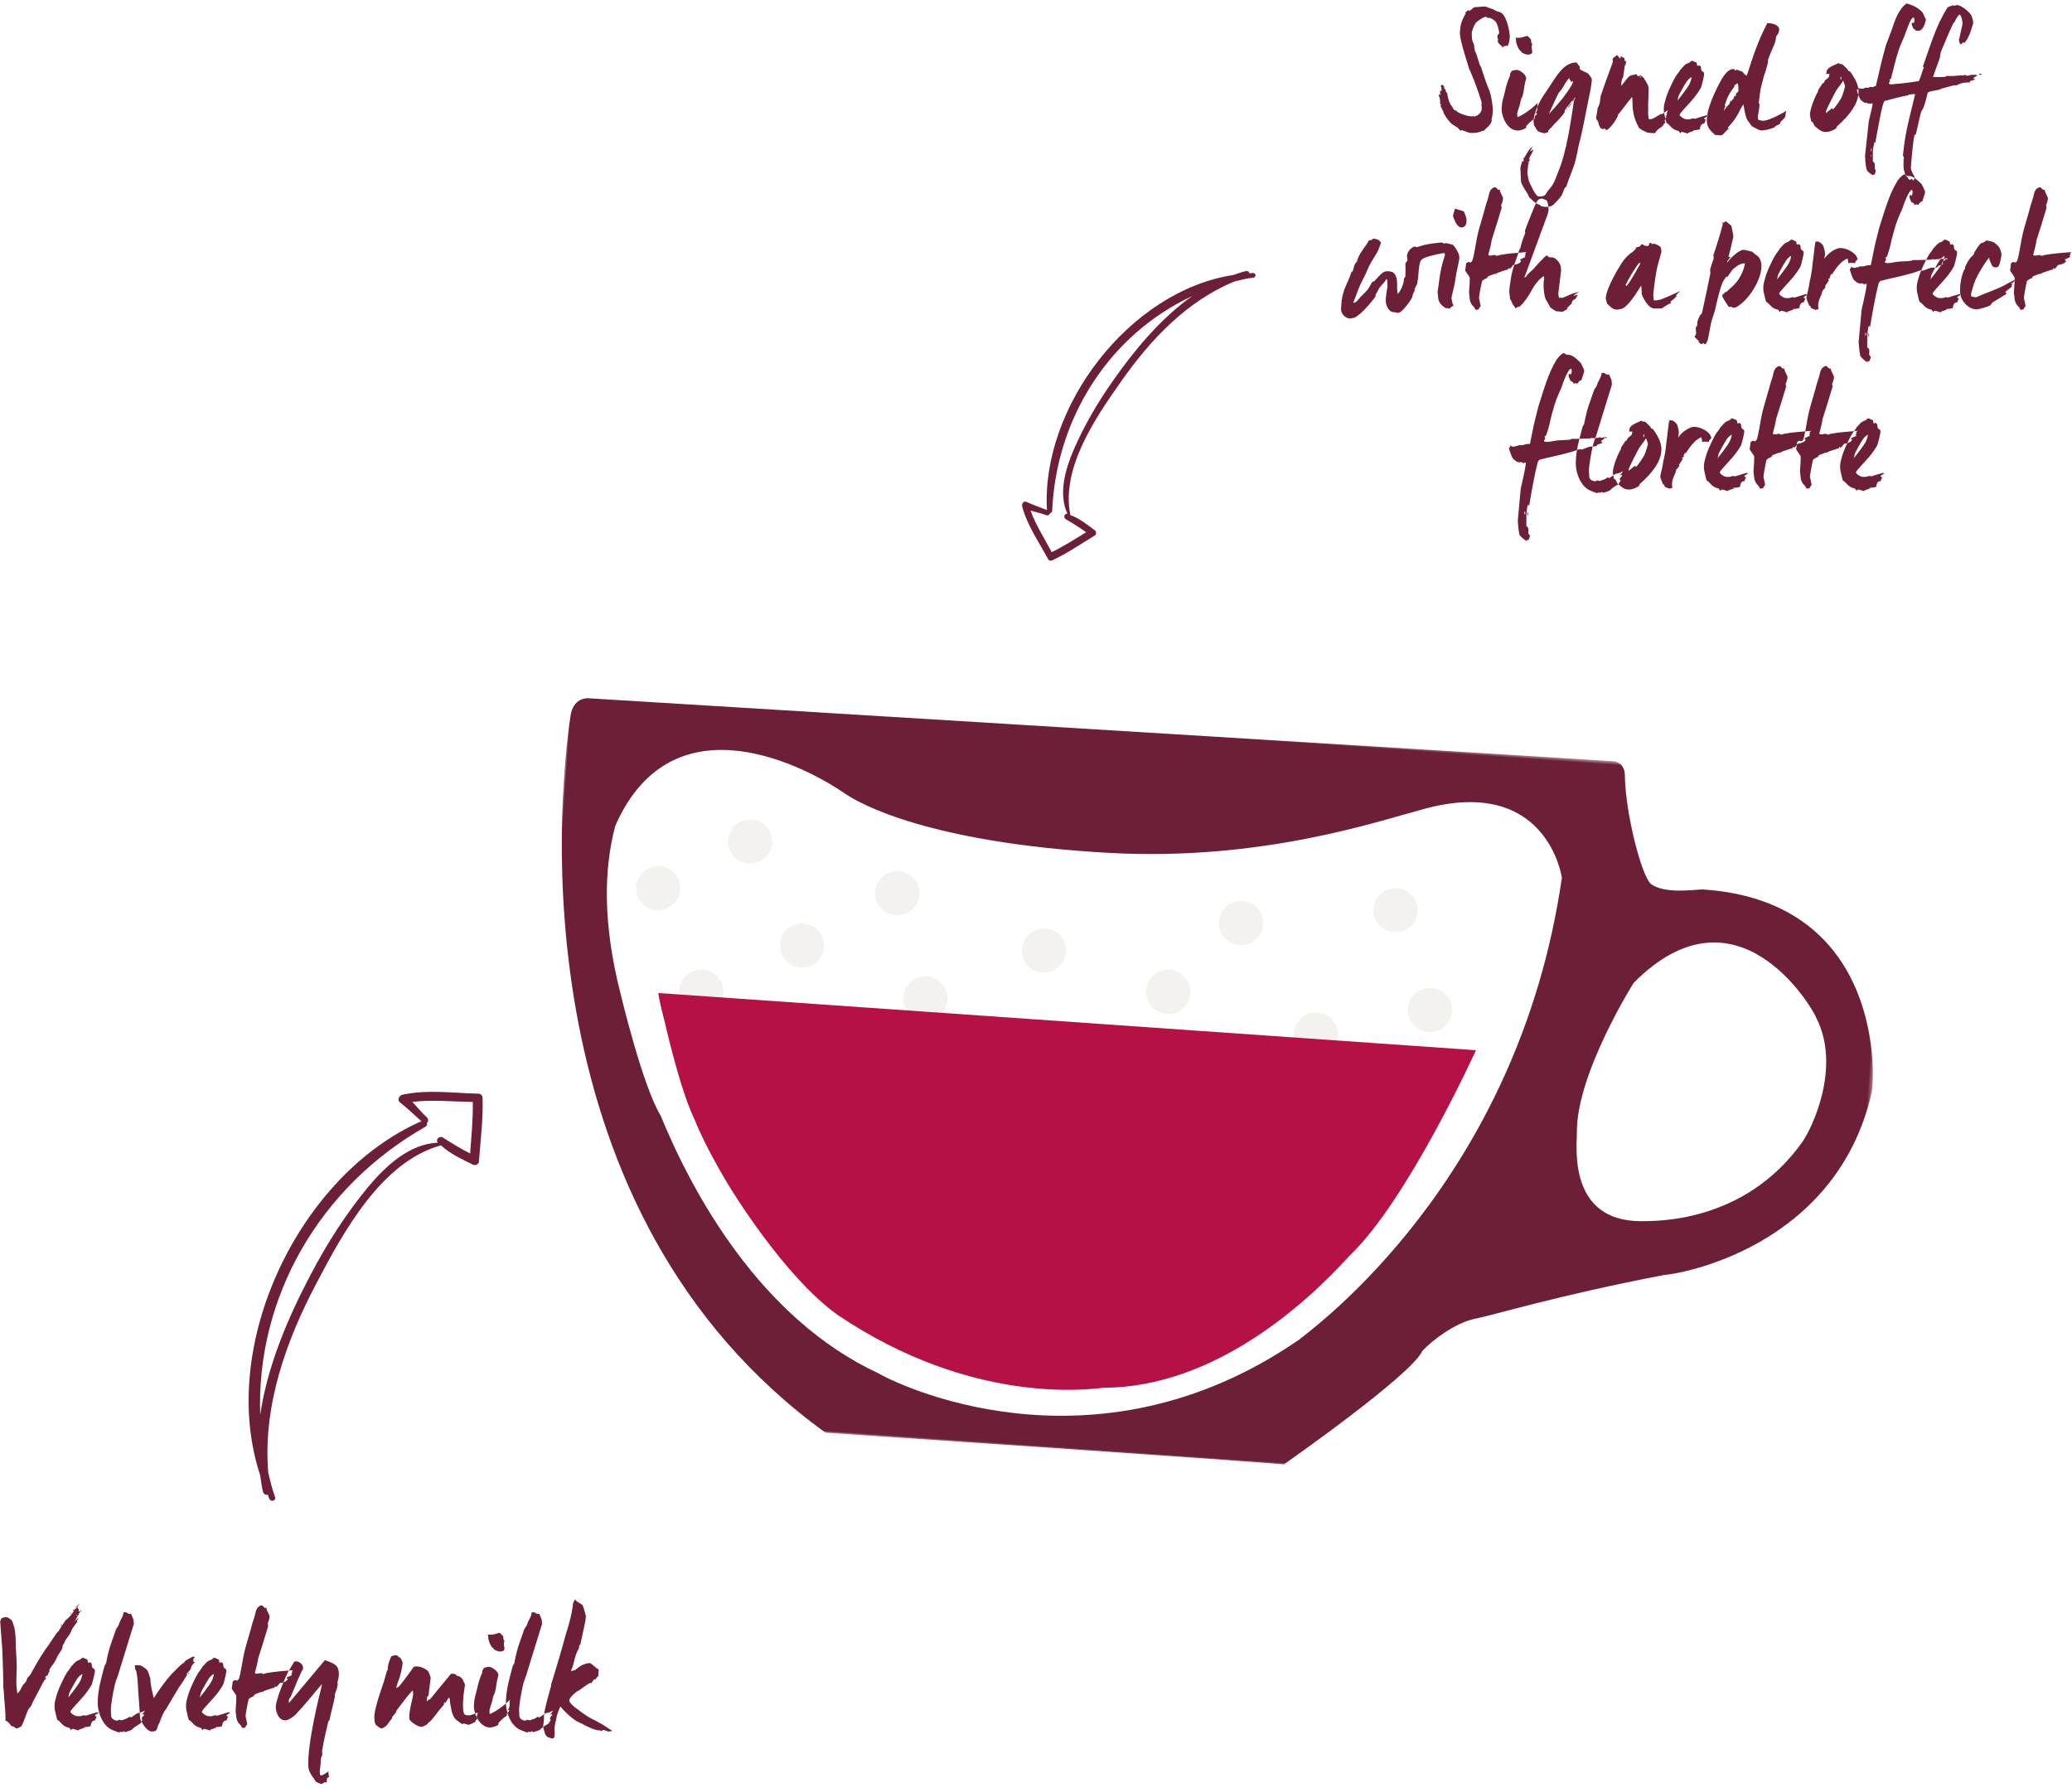
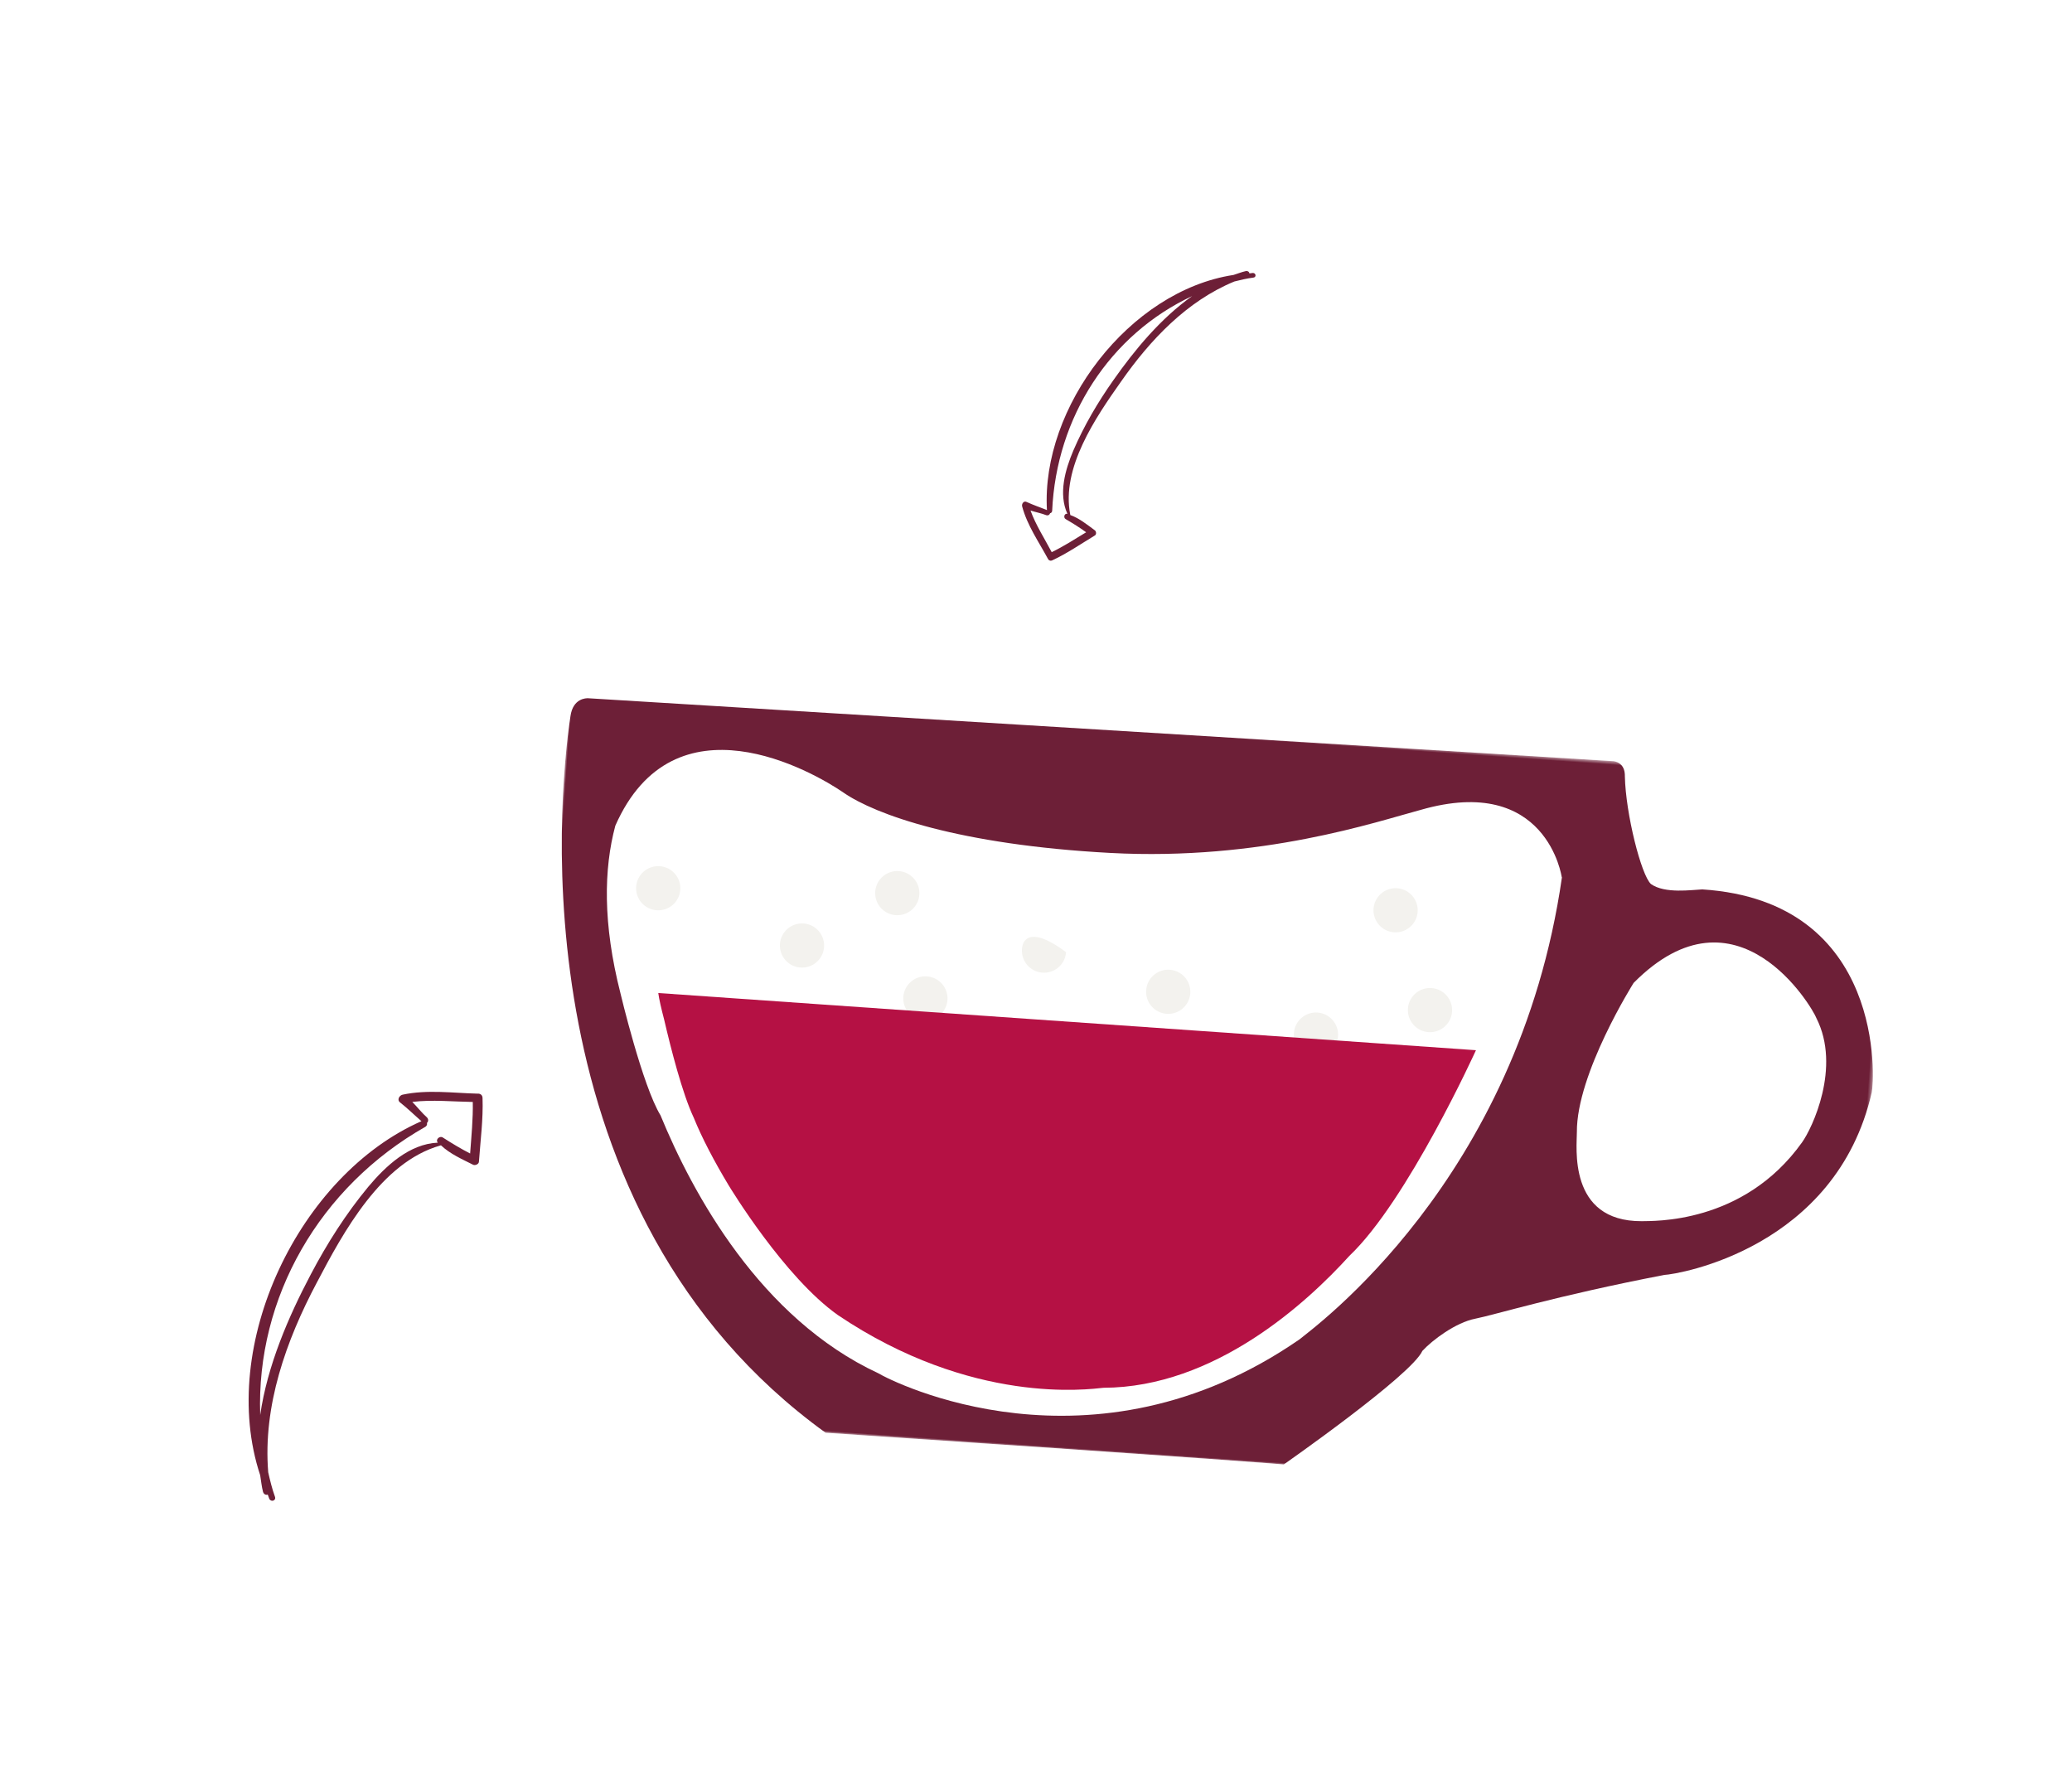
<svg xmlns="http://www.w3.org/2000/svg" xmlns:xlink="http://www.w3.org/1999/xlink" width="510px" height="440px" viewBox="0 0 510 440" version="1.1">
  <title>Flat White Desktop</title>
  <desc>Created with Sketch.</desc>
  <defs>
    <filter x="-5.3%" y="-9.7%" width="110.7%" height="119.4%" filterUnits="objectBoundingBox" id="filter-1">
      <feOffset dx="0" dy="4" in="SourceAlpha" result="shadowOffsetOuter1" />
      <feGaussianBlur stdDeviation="2.5" in="shadowOffsetOuter1" result="shadowBlurOuter1" />
      <feColorMatrix values="0 0 0 0 0   0 0 0 0 0   0 0 0 0 0  0 0 0 0.3 0" type="matrix" in="shadowBlurOuter1" result="shadowMatrixOuter1" />
      <feMerge>
        <feMergeNode in="shadowMatrixOuter1" />
        <feMergeNode in="SourceGraphic" />
      </feMerge>
    </filter>
    <polygon id="path-2" points="0 0.598 326.581 0.598 326.581 179.006 0 179.006" />
  </defs>
  <g id="Desktop" stroke="none" stroke-width="1" fill="none" fill-rule="evenodd">
    <g id="Core-Coffees-Flat-White-Desktop" transform="translate(-837, -646)">
      <g id="Coffee" transform="translate(222, 560)">
        <g id="Flat-White" transform="translate(177, 86)">
          <g id="Flat-White-Desktop" transform="translate(435, 0)">
            <g id="Arrows" fill="#6D1F37">
              <g id="Bottom" transform="translate(0, 263)">
-                 <path d="M22.446,131.76 L22.526,131.84 L21.726,132.6 L21.606,132.52 L22.446,131.76 Z M22.246,132.28 L22.286,132.4 L22.046,132.56 L22.046,132.4 L22.246,132.28 Z M21.086,133.12 L21.206,133.24 L20.966,133.48 L20.846,133.36 L21.086,133.12 Z M20.406,133.92 L20.526,134 L20.286,134.24 L20.246,134.16 L20.406,133.92 Z M18.166,136.72 L18.246,136.84 L18.086,137.16 L17.926,137.08 L18.166,136.72 Z M22.555,134.337 C22.479,134.44 22.401,134.438 22.286,134.4 C22.126,134.76 21.846,135.16 21.566,135.68 L21.566,135.72 C21.566,135.76 21.566,135.8 21.606,135.84 C21.806,135.64 22.006,135.32 22.326,135.16 C22.286,135.32 21.766,135.96 22.046,136.08 C21.726,136.56 20.846,137.64 20.646,138.12 C20.166,139.6 19.126,140.28 18.846,141.24 C18.806,141.44 18.486,141.72 18.446,141.92 C18.406,142.24 18.366,142.6 18.206,142.88 C17.926,143.4 17.686,143.76 17.366,144.24 C17.046,144.6 16.886,145.32 16.566,145.8 C16.246,146.44 15.606,147.08 15.246,147.76 C15.126,147.96 15.126,148.16 15.206,148.32 C14.886,148.68 14.926,148.84 14.726,149.32 C14.446,149.36 14.206,149.56 14.086,149.84 C14.126,149.88 14.246,149.92 14.366,149.92 C14.206,150.24 13.966,150.56 13.766,150.72 C13.646,150.76 13.806,150.96 13.766,151 C13.646,151.04 13.606,150.96 13.566,151.08 C12.886,152.56 11.806,154.4 11.006,156 C10.886,156.32 10.726,156.8 10.446,157.12 C10.286,157.32 10.006,157.56 9.966,157.72 C9.366,159 8.966,160.52 8.286,161.8 C8.126,161.96 7.366,162.36 7.086,162.36 C6.886,162.36 6.646,162.08 6.366,161.92 C6.206,161.88 6.126,161.88 5.966,161.88 C5.366,161.4 5.286,160.8 4.326,160.44 C4.486,158.84 4.046,156 3.926,153.16 C3.806,152.48 3.806,151.68 3.806,150.88 C3.806,149 3.566,143.2 3.566,142.96 L3.046,136.08 C3.046,135.8 3.286,135.6 3.326,135.28 C3.526,135.16 4.246,134.96 4.566,134.96 C4.886,134.96 5.886,135.64 6.006,135.96 C6.166,136.44 6.406,137.04 6.566,137.64 C6.886,139.28 6.886,141.16 6.926,142.88 C6.966,144.16 7.126,146.12 7.126,147.2 C7.086,149.12 6.846,151.32 7.286,153.76 C7.966,153.28 8.166,152.4 8.646,151.72 C8.846,151.4 9.166,151.2 9.446,150.76 C9.566,150.48 9.646,150.12 9.766,149.92 C9.886,149.72 10.366,149.4 10.566,148.96 C11.526,147.2 12.646,145.2 13.766,143.56 C14.086,142.96 14.886,142.08 15.366,141.24 C15.886,140.44 16.566,139.44 17.166,138.6 C17.206,138.56 17.406,138.56 17.446,138.4 C17.886,137.56 18.726,136.4 19.206,135.64 L19.326,135.64 C20.006,135.04 21.046,133.96 21.366,133 C21.566,133 21.726,132.88 21.846,132.6 C22.006,132.6 22.206,132.6 22.206,132.76 C22.206,132.84 22.246,132.92 22.286,133 L22.326,133 C22.486,133.32 22.446,133.28 22.326,133.48 L22.326,133.56 C22.446,133.52 22.526,133.52 22.646,133.56 L23.046,133.2 C22.926,133.68 22.246,133.96 22.406,134.4 L22.446,134.4 C22.471,134.4 22.495,134.371 22.519,134.347 L22.555,134.337 Z M21.926,134.68 L22.046,134.44 L21.926,134.4 L21.806,134.64 L21.926,134.68 Z M21.446,135.84 L21.206,136.08 C21.366,136.08 21.446,136 21.446,135.84 Z M23.079,145.069 C23.026,145.052 23.006,145.016 23.006,144.96 C23.006,144.92 23.046,144.92 23.086,144.88 C23.105,144.948 23.101,145.011 23.079,145.069 Z M23.079,145.069 C23.102,145.076 23.13,145.08 23.166,145.08 C23.486,145.08 23.086,144.96 23.406,144.96 C23.606,144.96 24.166,145.32 24.526,145.44 C24.646,145.8 24.526,146.2 24.806,146.2 C25.126,146.2 24.806,146.08 25.086,146.08 C25.286,146.08 25.406,146.28 25.566,146.44 C25.566,148.12 26.366,147.24 26.366,148.28 C26.366,148.52 25.926,150.52 25.606,151.52 C25.286,152.16 24.446,153.36 23.766,154.2 C22.606,155.6 20.326,157.88 20.326,158.24 C20.326,158.56 21.046,159.04 21.526,159.24 C21.806,159.4 22.406,159.36 22.686,159.36 C23.126,159.36 23.446,158.96 24.086,159.24 C25.166,158.92 26.166,158.56 26.966,158.36 C27.086,158.48 27.246,158.52 27.366,158.52 C26.926,158.68 26.726,158.96 26.366,159.08 C26.366,159.28 26.526,159.4 26.806,159.48 C26.646,159.68 26.526,160.08 26.366,160.44 C25.686,160.28 25.326,161.16 25.326,161.8 C24.846,161.96 24.366,162.04 23.766,162.04 C23.57,162.158 23.76,162.199 23.919,162.2 C23.486,162.24 22.886,162.6 22.446,162.64 L22.446,162.76 C22.446,162.8 22.406,162.84 22.286,162.84 C21.806,162.84 20.646,162.04 20.526,162.84 L20.086,162.24 C18.926,161.96 18.606,161.68 17.606,160.6 C16.886,159.96 17.246,160.96 16.486,157.76 C16.286,156.16 16.646,155.32 16.806,154.68 C16.966,153.92 17.566,152.36 18.166,151.12 C18.486,150.48 18.886,149.56 19.486,148.6 C19.766,148.24 20.246,147.64 20.526,147.12 C21.126,146.6 21.206,146.2 22.006,145.72 C22.311,145.585 22.96,145.392 23.079,145.069 Z M23.286,148.96 C22.206,149.56 21.846,150.36 20.846,152.12 C20.366,153 20.086,153.52 20.046,153.68 L19.806,154.76 C20.406,154 21.006,153.28 21.526,152.52 C22.126,151.72 23.086,150.56 23.286,148.96 Z M37.084,158.481 C37.007,158.522 37.007,158.601 37.086,158.72 C37.126,158.6 37.086,158.52 37.286,158.52 C37.566,158.52 38.326,158.16 38.686,157.96 C38.406,158.28 38.326,158.68 37.966,158.8 C37.966,158.84 37.966,158.88 38.006,158.96 L38.451,158.782 C38.321,158.859 38.333,158.966 38.486,159.12 C38.046,159.32 37.566,160.24 38.166,160.28 C37.846,160.44 37.726,160.96 37.606,161.12 C37.166,161.44 36.486,161.76 36.046,162.12 C35.766,162.32 35.486,162.76 35.046,162.88 C34.686,163.04 34.166,163.16 33.726,163.28 L33.486,163.04 C33.006,163.4 32.886,163.2 32.606,163.2 C32.286,163.2 32.566,163.36 32.286,163.36 C32.126,163.36 31.126,162.92 30.766,162.8 C28.126,161.8 27.046,158.12 27.046,156.16 C27.046,152.84 27.926,150.08 28.686,147.16 C28.726,146.8 29.086,146.52 29.126,146.24 C29.286,145.32 29.566,144 29.886,142.88 C30.206,141.76 30.886,139.92 31.566,137.96 C31.726,137.6 32.126,137.24 32.246,136.8 C32.726,135.32 33.406,134.8 33.366,133.84 C33.486,133.84 33.686,133.76 33.886,133.76 C34.166,133.76 34.486,134.16 34.846,134.2 C34.886,134.2 34.926,134.2 34.926,134.16 L35.246,134.16 C35.406,134.52 35.686,135.12 35.806,135.48 C35.966,135.76 35.806,136.28 35.966,136.56 L32.046,149.28 C31.686,150.2 31.326,151.16 31.166,152.08 C30.846,153.4 30.286,156.6 30.286,157.8 C30.286,158 30.326,159 30.366,159.48 C30.406,159.68 30.646,159.96 30.806,160.12 C31.166,160.32 31.486,160.44 31.766,160.44 C32.086,160.44 32.126,160.24 32.286,160.24 C32.566,160.24 32.606,160.36 32.926,160.36 C33.086,160.36 33.366,160.2 34.326,159.88 C34.526,159.72 34.726,159.52 34.886,159.52 C35.206,159.52 34.966,159.64 35.246,159.64 C35.446,159.64 36.165,158.961 37.084,158.481 L37.084,158.481 Z M38.451,158.782 L38.606,158.72 C38.542,158.738 38.49,158.759 38.451,158.782 Z M49.446,148.64 L49.566,148.68 L49.326,149 L49.206,148.88 L49.446,148.64 Z M49.162,149.007 C48.562,150.007 47.605,151.562 47.086,152.2 C46.126,153.76 44.446,156.68 43.806,157.72 C43.366,158.08 42.526,160.04 42.286,160.92 C41.966,161.4 41.726,162.12 41.526,162.76 C41.486,162.8 41.246,163 41.046,163.04 L40.526,163.12 C39.126,163.32 37.606,160.48 37.486,159.92 C37.486,159.76 37.206,155.24 37.006,153 C36.966,151.68 36.886,150 36.566,148.36 C36.526,148.2 36.246,147.88 36.246,147.56 L36.166,146.84 L36.686,146.8 C36.966,146.68 36.846,146.88 37.126,146.84 C37.326,146.84 37.086,146.8 37.286,146.8 C37.486,146.72 38.846,147.52 39.246,148.04 C39.606,148.56 39.726,149.36 40.006,150.12 C40.006,151.36 40.326,152.68 40.846,154.92 C42.246,152.72 43.806,150.56 45.286,148.92 C45.806,148.52 47.406,146.6 48.286,146.2 C48.446,146.04 48.486,145.88 48.686,145.68 C49.166,145.4 50.046,144.88 50.206,144.84 C50.686,144.56 50.526,144.72 50.966,144.88 L50.486,145.36 C50.486,145.4 50.526,145.4 50.566,145.4 L50.686,145.4 C50.726,145.56 50.526,145.68 50.486,145.84 C50.486,145.88 50.646,145.92 50.966,146.04 C50.526,146.52 49.886,147.16 50.006,147.68 C49.686,148.12 49.206,148.6 48.886,148.96 C49.003,149.076 49.119,149.08 49.162,149.007 L49.162,149.007 Z M55.439,145.069 C55.386,145.052 55.366,145.016 55.366,144.96 C55.366,144.92 55.406,144.92 55.446,144.88 C55.465,144.948 55.461,145.011 55.439,145.069 Z M55.439,145.069 C55.462,145.076 55.49,145.08 55.526,145.08 C55.846,145.08 55.446,144.96 55.766,144.96 C55.966,144.96 56.526,145.32 56.886,145.44 C57.006,145.8 56.886,146.2 57.166,146.2 C57.486,146.2 57.166,146.08 57.446,146.08 C57.646,146.08 57.766,146.28 57.926,146.44 C57.926,148.12 58.726,147.24 58.726,148.28 C58.726,148.52 58.286,150.52 57.966,151.52 C57.646,152.16 56.806,153.36 56.126,154.2 C54.966,155.6 52.686,157.88 52.686,158.24 C52.686,158.56 53.406,159.04 53.886,159.24 C54.166,159.4 54.766,159.36 55.046,159.36 C55.486,159.36 55.806,158.96 56.446,159.24 C57.526,158.92 58.526,158.56 59.326,158.36 C59.446,158.48 59.606,158.52 59.726,158.52 C59.286,158.68 59.086,158.96 58.726,159.08 C58.726,159.28 58.886,159.4 59.166,159.48 C59.006,159.68 58.886,160.08 58.726,160.44 C58.046,160.28 57.686,161.16 57.686,161.8 C57.206,161.96 56.726,162.04 56.126,162.04 C55.93,162.158 56.12,162.199 56.279,162.2 C55.846,162.24 55.246,162.6 54.806,162.64 L54.806,162.76 C54.806,162.8 54.766,162.84 54.646,162.84 C54.166,162.84 53.006,162.04 52.886,162.84 L52.446,162.24 C51.286,161.96 50.966,161.68 49.966,160.6 C49.246,159.96 49.606,160.96 48.846,157.76 C48.646,156.16 49.006,155.32 49.166,154.68 C49.326,153.92 49.926,152.36 50.526,151.12 C50.846,150.48 51.246,149.56 51.846,148.6 C52.126,148.24 52.606,147.64 52.886,147.12 C53.486,146.6 53.566,146.2 54.366,145.72 C54.671,145.585 55.32,145.392 55.439,145.069 Z M55.646,148.96 C54.566,149.56 54.206,150.36 53.206,152.12 C52.726,153 52.446,153.52 52.406,153.68 L52.166,154.76 C52.766,154 53.366,153.28 53.886,152.52 C54.486,151.72 55.446,150.56 55.646,148.96 Z M75.086,148.04 C75.086,148.2 74.926,148.28 74.766,148.44 C74.766,148.56 74.846,148.6 74.966,148.6 C74.846,148.96 74.446,148.88 74.886,149.24 C74.446,149.44 73.886,149.68 73.526,149.88 C73.526,150.04 73.686,150.08 73.846,150.2 C73.566,150.88 72.606,151.08 71.806,151.24 C71.646,151.52 71.166,152.16 70.886,152.16 C70.686,152.16 70.926,152.08 70.766,151.96 C70.646,151.96 70.606,152.08 70.606,152.32 C69.806,152.48 68.806,152.88 67.846,153.2 C67.726,153.24 67.846,153.32 67.846,153.44 C67.726,153.44 67.846,153.36 67.526,153.36 C67.366,153.36 66.326,153.72 65.686,154 L65.366,154.48 C65.006,154.52 64.526,154.92 64.206,155.12 C63.886,156.44 63.446,158.96 63.446,159.24 C63.446,159.52 63.846,161.04 63.846,161.24 C63.846,161.52 63.366,161.8 63.366,162.16 C63.246,162.16 62.926,162.24 62.726,162.24 C62.446,162.24 62.406,161.76 62.246,161.6 C61.006,160.48 61.206,159.48 61.046,158.48 C60.886,157.88 61.206,156.32 61.166,154.36 C61.166,154.08 60.046,152.76 60.046,152.52 C60.046,152.32 60.246,151.52 60.246,150.92 C60.366,150.8 60.446,150.68 60.446,150.64 C60.606,150.6 60.726,150.48 60.926,150.48 C61.246,150.48 60.966,150.6 61.286,150.6 C61.486,150.6 61.806,150.28 61.846,150 C62.286,148.8 62.766,145.04 63.206,143.32 C63.646,141.56 64.246,139.76 64.726,137.96 C64.926,137.12 65.246,136 65.606,135 C65.886,134.2 65.926,132.88 66.726,132.36 C66.886,132.2 67.286,132.08 67.406,132.08 C67.726,132.08 68.006,132.72 68.286,132.72 C68.566,132.72 68.566,132.68 68.726,132.68 C68.646,132.72 68.606,132.72 68.606,132.72 L68.606,132.92 C68.606,133.28 69.366,134.48 69.366,134.84 C69.366,135.04 69.166,136 68.886,136.52 C68.966,136.8 69.006,137 69.006,137.2 C68.206,139.92 67.366,142.56 66.566,145.08 C66.406,146.16 66.086,147.44 65.766,148.6 L65.766,148.8 C66.046,148.96 66.206,148.88 66.566,148.88 C66.766,148.8 67.046,148.76 67.406,148.76 C67.686,148.76 67.446,148.96 67.766,148.96 C68.046,148.96 68.406,148.76 68.766,148.72 C70.566,148.4 72.566,148.24 75.086,148.04 Z M86.406,148.76 C86.446,148.96 86.366,150.28 86.046,150.96 C86.206,151.4 86.046,151.88 86.006,152.24 C85.886,152.84 85.526,153.48 85.406,154.16 C85.406,154.32 85.486,154.6 85.366,154.8 C85.006,156.6 84.446,158.6 84.086,160.36 L83.806,160.64 C83.286,163 82.686,165.28 82.326,167.64 C82.206,167.92 82.366,168.56 82.326,168.92 C82.166,169.2 82.046,169.48 82.006,169.68 C82.006,170.88 81.646,172.84 81.726,173.12 L81.766,173.72 C81.926,173.84 81.766,173.92 82.086,173.92 C82.726,173.8 83.206,173.32 83.806,172.96 L83.966,174.32 C83.086,174.64 83.686,175.56 83.286,175.68 C83.006,175.68 83.206,175.6 83.006,175.6 C82.686,175.64 82.406,176 82.126,176.04 C81.926,176.04 81.246,175.72 80.966,175.6 C80.686,175.48 80.406,174.96 80.246,174.68 C79.806,174.16 79.046,173 78.926,172.04 C78.446,166.68 81.766,153.48 82.246,151.68 L82.206,151.64 C82.206,151.6 82.206,151.56 82.166,151.52 C79.966,154.12 78.086,156.48 75.686,159.04 C75.486,159.24 75.126,159.52 74.606,159.84 C74.086,160.16 73.686,160.32 73.406,160.36 C71.726,160.56 71.006,158.6 70.886,157.4 C70.686,155.48 73.526,149.16 73.926,148.4 C74.406,147.72 74.926,146.72 75.446,145.92 C76.366,145.6 77.566,146.56 77.566,147.24 C77.606,147.52 77.606,147.68 77.606,147.72 C77.286,148.16 76.926,149.04 76.606,149.72 C76.006,151 75.326,152.84 74.566,154.56 C74.406,154.76 74.286,154.88 74.166,155.16 C74.046,155.44 74.086,155.68 74.126,156.12 L82.966,145.56 C85.566,146.48 86.286,146.88 86.406,148.76 Z M120.486,158.48 C120.686,158.84 120.366,159.24 120.326,159.52 C120.246,159.72 120.326,159.84 120.526,159.92 C120.406,160.12 120.206,160.24 120.046,160.4 C120.086,160.56 120.046,160.68 119.966,160.76 C119.366,161.04 118.686,161.44 118.366,161.48 C118.086,161.48 117.286,161.12 117.006,161.12 C116.806,161.16 117.166,161.28 116.886,161.32 C116.686,161.32 115.566,160.52 115.046,160 C114.206,159.08 114.086,157.52 113.766,156.04 C113.726,155.68 113.806,155.24 113.526,154.72 C113.206,155.08 113.086,155.44 112.766,155.88 C112.326,156.52 110.926,158 110.126,159.16 C109.606,159.8 109.086,160.6 108.326,161.04 C108.206,161.2 108.366,161.28 108.206,161.32 C107.766,161.6 107.086,161.96 106.806,161.96 C105.966,162.08 103.886,160.72 103.766,160 C103.566,158.16 104.606,155.12 104.686,153.92 C104.806,153.72 104.606,153.72 104.606,153.6 L104.726,153.44 C104.686,153.28 104.566,153.2 104.566,153 C103.286,154.32 101.846,156.36 100.566,158 C100.526,158.12 100.486,158.36 100.366,158.56 L99.486,159.6 L99.486,159.92 C98.966,160.4 98.526,161.28 98.046,161.76 C97.846,161.92 97.206,162.36 96.886,162.36 C96.686,162.4 96.006,161.92 95.686,161.6 C95.246,161.32 95.206,160.68 95.166,160.08 C95.006,158.8 95.646,156.48 96.286,154.44 C96.926,152.4 97.606,150.64 97.726,150 C97.846,149.56 98.126,148.76 98.246,148.16 C98.286,148.12 98.406,148.08 98.446,147.92 C98.446,146.76 98.646,146.16 99.326,144.6 C99.606,144.56 99.966,144.36 100.246,144.36 C100.526,144.32 100.766,144.4 100.966,144.56 C101.006,144.68 101.046,144.72 101.086,144.76 C101.686,144.88 102.086,145.96 102.086,146.16 C102.126,146.32 102.046,146.76 101.926,147.48 C101.806,148.16 101.686,148.76 101.526,149.2 C101.406,150 100.486,151.8 100.566,152.48 C100.606,152.48 100.686,152.24 101.006,152.2 C101.206,152.2 103.686,148.88 104.846,147.2 C105.126,147.08 105.726,147.08 106.366,147.2 C106.806,147.32 107.886,147.72 108.406,148.32 C108.606,148.68 108.966,149.56 109.006,149.92 C109.006,150.2 108.606,152.84 108.486,154.28 C108.046,154.4 108.086,155.08 108.046,155.56 L108.046,155.6 C108.046,155.64 108.046,155.68 108.086,155.72 C108.366,155.44 108.326,155.24 108.806,155.24 L114.006,148.92 C114.126,148.96 114.526,148.84 114.886,148.96 C115.086,149 115.446,149.36 115.606,149.48 C115.646,149.52 115.966,149.44 116.126,149.6 C116.326,149.72 116.526,149.88 116.806,150.2 C117.086,150.52 117.006,150.92 117.366,151.2 C117.246,151.24 117.406,151.44 117.446,151.64 C117.446,151.88 117.006,154.24 117.006,155.36 C116.966,155.64 116.966,156.08 116.966,156.64 C116.966,157.2 116.966,157.56 117.006,157.72 C117.126,158.8 117.246,159.28 118.646,159.12 C118.846,159.12 119.966,158.76 120.486,158.48 Z M112.406,156.4 L112.206,156.28 L112.446,155.92 L112.566,155.92 L112.406,156.4 Z M127.206,140.88 C126.526,141.88 128.086,143.32 126.166,143.44 C125.566,143.48 125.006,143.12 124.566,142.92 C124.526,142.8 124.566,142.76 124.446,142.64 C123.846,142.32 123.486,141.32 123.286,140.64 C123.126,140.32 123.246,139.64 123.046,139.28 C124.846,139.4 125.046,138.96 126.046,138.84 C126.326,139.2 126.686,139.4 126.806,139.68 C127.006,139.88 126.726,140.44 127.206,140.88 Z M128.603,155.242 C128.168,155.724 128.82,157.063 127.966,157.8 C128.086,157.84 128.246,157.8 128.366,157.96 C128.326,158.16 128.046,158.4 127.886,158.52 C127.766,158.68 127.726,158.92 127.766,159.2 C127.126,159.56 126.166,160.44 125.686,161.04 C125.686,161.16 125.766,161.44 125.446,161.6 C124.966,161.88 124.126,162.12 123.846,162.12 C121.166,162.32 119.766,158.96 119.646,157.2 C119.606,156.72 119.726,155.32 119.926,154.56 L120.366,152.88 C120.726,151.16 121.166,149.76 121.686,148.68 C121.686,148.56 121.686,148.4 121.726,148.12 C121.886,148 121.926,147.68 122.206,147.4 C122.526,147.4 122.806,147.24 123.126,147.2 C123.646,147.16 124.166,147.4 124.726,147.84 C125.326,148.28 125.646,148.76 125.686,149.28 C125.686,149.48 125.526,149.72 125.486,150.04 C125.366,150.52 125.206,151.24 125.086,152.2 C124.966,153.12 124.766,153.84 124.486,154.28 C124.326,154.64 124.246,155.36 124.126,155.72 C123.646,157.36 123.286,157.88 123.566,158.84 C125.429,158.008 127.292,156.547 128.61,155.237 L128.603,155.242 Z M137.564,158.481 C137.487,158.522 137.487,158.601 137.566,158.72 C137.606,158.6 137.566,158.52 137.766,158.52 C138.046,158.52 138.806,158.16 139.166,157.96 C138.886,158.28 138.806,158.68 138.446,158.8 C138.446,158.84 138.446,158.88 138.486,158.96 L138.931,158.782 C138.801,158.859 138.813,158.966 138.966,159.12 C138.526,159.32 138.046,160.24 138.646,160.28 C138.326,160.44 138.206,160.96 138.086,161.12 C137.646,161.44 136.966,161.76 136.526,162.12 C136.246,162.32 135.966,162.76 135.526,162.88 C135.166,163.04 134.646,163.16 134.206,163.28 L133.966,163.04 C133.486,163.4 133.366,163.2 133.086,163.2 C132.766,163.2 133.046,163.36 132.766,163.36 C132.606,163.36 131.606,162.92 131.246,162.8 C128.606,161.8 127.526,158.12 127.526,156.16 C127.526,152.84 128.406,150.08 129.166,147.16 C129.206,146.8 129.566,146.52 129.606,146.24 C129.766,145.32 130.046,144 130.366,142.88 C130.686,141.76 131.366,139.92 132.046,137.96 C132.206,137.6 132.606,137.24 132.726,136.8 C133.206,135.32 133.886,134.8 133.846,133.84 C133.966,133.84 134.166,133.76 134.366,133.76 C134.646,133.76 134.966,134.16 135.326,134.2 C135.366,134.2 135.406,134.2 135.406,134.16 L135.726,134.16 C135.886,134.52 136.166,135.12 136.286,135.48 C136.446,135.76 136.286,136.28 136.446,136.56 L132.526,149.28 C132.166,150.2 131.806,151.16 131.646,152.08 C131.326,153.4 130.766,156.6 130.766,157.8 C130.766,158 130.806,159 130.846,159.48 C130.886,159.68 131.126,159.96 131.286,160.12 C131.646,160.32 131.966,160.44 132.246,160.44 C132.566,160.44 132.606,160.24 132.766,160.24 C133.046,160.24 133.086,160.36 133.406,160.36 C133.566,160.36 133.846,160.2 134.806,159.88 C135.006,159.72 135.206,159.52 135.366,159.52 C135.686,159.52 135.446,159.64 135.726,159.64 C135.926,159.64 136.645,158.961 137.564,158.481 L137.564,158.481 Z M153.686,162.96 C153.526,163.12 153.166,163.04 153.006,163.08 C152.726,163.08 152.846,163.08 152.846,163.24 C152.406,162.96 151.726,162.76 151.446,162.76 C151.246,162.8 151.246,163 150.966,163 C150.766,163 150.886,162.8 150.566,162.84 C149.486,162.96 146.886,161.56 146.526,161.36 C145.926,161 145.086,160.76 144.486,160.28 C143.326,159.48 142.166,158.44 140.926,156.96 C140.446,158.04 140.086,158.84 139.886,160.16 C139.766,160.68 139.566,161.4 139.526,162.16 C139.526,162.2 139.486,162.24 139.446,162.32 L139.486,162.36 C139.526,162.96 139.606,163.64 139.446,164.44 C139.406,164.72 139.206,164.84 138.886,164.84 C138.726,164.88 138.166,164.6 137.686,164.44 C137.566,164.24 137.366,164.04 137.206,163.84 C137.006,163.24 136.726,162.2 136.686,161.88 C136.686,161.72 136.966,160.12 136.886,159.32 C137.046,157.44 137.886,154.68 138.646,151.92 C138.686,151.8 138.686,151.72 138.646,151.6 C139.886,147.56 141.206,143.2 142.286,139.16 C142.846,137.4 143.846,134.08 144.046,131.56 C144.166,131.24 144.366,130.96 144.526,130.6 C144.966,131.28 145.646,131.4 146.406,132.04 C146.606,132.48 146.766,133.04 146.926,133.68 C147.126,134.32 147.206,134.72 147.206,134.84 C147.206,135 147.126,135.72 147.006,136.24 C146.686,138 146.206,139.88 145.846,141.68 C145.726,141.8 145.566,141.96 145.526,142.12 C145.486,142.28 145.606,142.48 145.486,142.64 C144.166,145 144.446,146.4 143.566,148.08 L143.566,148.36 C143.726,148.36 143.486,148.2 143.766,148.2 C144.086,148.16 144.366,148 144.526,148 C144.806,147.92 146.086,146.4 148.126,146.28 C148.566,146.28 149.606,147.52 150.406,147.88 C150.206,148.32 150.366,149 150.246,149.52 C150.046,149.68 149.806,149.84 149.646,150.2 C149.486,150.24 149.406,150.32 149.246,150.32 C148.966,150.52 148.766,150.84 148.606,151.28 L148.406,151.08 C147.766,151.4 146.606,152.2 145.766,152.84 C145.606,153 145.286,153.08 145.126,153.2 C145.086,153.16 143.046,154.72 143.126,155.52 C143.126,156.2 145.086,157.68 145.326,157.76 C145.846,158.2 146.726,158.84 147.486,159.32 C148.246,159.84 149.726,160.48 150.726,161.08 C151.646,161.52 152.606,162.32 153.686,162.96 Z" id="Velvety-milk" />
                <path d="M119.348,92.501 C120.091,90.879 120.586,89.263 121.451,87.647 C121.699,87.023 121.33,86.529 120.956,86.401 C120.956,86.031 120.707,85.784 120.338,85.656 C90.748,80.678 66.732,60.4 57.822,32.905 C63.637,43.724 72.553,53.183 81.342,61.148 C87.78,66.994 94.588,72.216 102.016,76.572 C107.831,79.932 115.14,83.042 121.825,80.93 C121.451,81.924 122.938,82.425 123.433,81.675 C125.041,79.563 126.649,77.568 128.384,75.703 C130.119,79.563 131.976,83.418 133.336,87.398 C128.76,89.142 124.178,91.376 119.348,92.501 M135.934,87.519 C134.326,82.546 131.855,77.82 129.744,73.093 C129.496,72.465 128.511,72.465 128.136,72.841 C126.033,75.078 123.681,77.319 122.321,80.059 L122.194,80.059 C107.095,81.177 92.483,68.236 82.085,58.777 C70.075,47.958 59.182,34.77 54.847,18.969 C54.6,16.976 54.352,14.861 54.352,12.748 C54.352,11.751 52.992,11.751 52.865,12.748 L52.865,13.866 C52.368,13.866 52,14.242 52,14.861 C52.121,16.228 52.495,17.602 52.743,18.969 C53.735,52.684 87.158,85.155 119.843,87.272 C118.73,89.263 117.738,91.376 116.5,93.372 C115.883,94.238 116.875,95.115 117.738,94.988 C123.928,94.117 129.496,91.128 135.197,88.894 C135.687,88.767 136.182,88.266 135.934,87.519" id="Fill-1" transform="translate(94, 53.5) scale(-1, 1) rotate(200) translate(-94, -53.5) " />
              </g>
              <g id="Top" transform="translate(248, 0)">
-                 <path d="M110.247,20.347 C110.255,20.299 110.26,20.25 110.26,20.2 C110.26,20.254 110.255,20.305 110.248,20.353 L110.247,20.347 Z M110.247,20.347 C110.211,20.569 110.121,20.777 110.22,21.04 C110.26,21.2 110.34,21.12 110.38,21.16 C110.54,21.28 110.34,21.96 110.78,22 C110.82,22.28 110.9,22.56 111.02,22.88 L111.22,22.68 C111.22,23.76 111.78,25.52 112.22,25.96 C112.5,26.24 112.82,27.16 113.1,27.16 C113.3,27.16 113.14,27.08 113.14,26.96 C113.46,27.72 116.06,28.64 117.22,28.64 C117.42,28.64 117.58,28.6 117.7,28.56 L117.9,28.72 C118.02,28.6 118.5,28.48 118.7,28.36 C119.02,28.16 119.46,27.72 119.62,27.24 C119.74,26.92 119.7,26.56 119.7,26.24 C119.7,25.96 119.62,26.08 119.62,26.04 C119.66,25.72 119.74,25.28 119.62,24.96 C118.98,22.84 117.78,19.4 116.62,16.96 C116.62,16.76 114.34,10.16 114.34,8.24 C114.34,8.2 114.34,7.88 114.38,7.36 C114.42,6.84 114.5,6.4 114.58,6.04 C114.7,5.36 115.26,4.2 115.78,3.28 C115.78,3.16 115.66,3.2 115.66,3.04 C115.98,2.92 116.3,2.48 116.5,2.48 C116.78,2.48 116.42,2.68 116.62,2.68 C116.9,2.68 117.66,1.76 118.02,1.76 C118.86,1.72 120.26,1.6 120.54,1.6 C120.7,1.6 122.02,2.16 122.54,2.28 C122.86,2.44 123.46,2.88 123.94,2.92 C125.74,3.12 126.62,7.64 126.62,9.16 C126.62,9.32 126.5,10.2 126.38,10.64 C126.34,10.76 126.18,11.04 126.06,11.36 C125.94,11.36 125.82,11.28 125.7,11.16 L125.422,11.472 C125.426,11.448 125.436,11.424 125.46,11.4 L125.46,11.36 C125.46,11.32 125.46,11.32 125.42,11.28 C125.1,11.4 124.94,11.56 124.74,11.76 C124.74,11.6 124.74,11.48 124.7,11.36 C124.42,11.24 124.02,10.8 123.74,10.48 L123.66,10.2 C123.7,10.04 123.66,9.72 123.78,9.52 L123.7,9.52 C123.62,9.52 123.58,9.48 123.58,9.4 C123.58,9.2 123.54,8.84 123.66,8.56 C123.7,8.52 123.78,8.6 123.82,8.48 L123.94,8.28 C123.9,8.16 123.98,8.36 123.98,8.08 C123.98,7.36 123.5,5.56 122.98,5.16 C122.62,4.84 121.78,4.36 121.58,4.36 C121.3,4.36 121.62,4.44 121.34,4.44 C121.06,4.44 121.1,4.24 120.94,4.2 C120.9,4.16 120.78,4.16 120.54,4.16 C120.14,4.16 118.34,5.44 118.22,5.64 C117.9,6.16 117.54,6.88 117.42,7.48 C117.3,7.72 117.26,7.96 117.26,8.24 C117.26,8.52 117.26,9.48 117.42,10.08 C117.42,10.28 117.74,10.6 117.78,10.92 C117.94,11.52 117.82,12.4 118.3,13.04 L119.22,15.92 C119.22,16.04 119.38,16.2 119.5,16.4 C120.14,18.24 120.46,19.52 121.42,21.88 C121.94,22.84 122.46,25.88 122.46,27.36 C122.46,27.52 122.34,28.64 122.14,29.28 C122.1,29.44 122.26,29.64 122.14,29.84 C122.02,30.36 121.5,31.08 120.86,31.52 C120.74,31.64 120.5,31.96 120.22,32.16 C120.18,32.16 120.02,32.16 119.9,32.2 C119.3,32.52 118.34,32.72 117.74,32.72 L116.86,32.72 C116.58,32.72 115.06,32.04 114.78,32.04 C114.5,32.04 114.86,32.16 114.58,32.16 C114.42,32.16 114.02,31.72 113.9,31.52 C113.58,31.2 112.54,30.8 111.94,30.12 C111.42,29.52 110.38,28.2 110.22,27.4 C110.02,27.08 109.86,26.56 109.54,26.08 C109.54,25.96 109.78,25.84 109.66,25.72 C109.62,25.64 109.54,25.56 109.42,25.44 C109.58,25.12 109.38,24.44 109.38,24.08 C109.38,23.88 109.14,23.84 109.14,23.56 C109.14,23.28 109.26,23.32 109.26,23.16 C109.38,23.16 109.34,23.32 109.54,23.44 C109.54,23.08 109.38,22.68 109.54,22.16 C109.58,22.16 109.66,22.28 109.78,22.48 C109.94,22.04 109.78,21.56 109.62,21.12 C109.78,21.12 109.58,20.92 109.86,20.92 C110.14,20.92 109.94,21 110.1,21 C110.1,20.767 110.21,20.59 110.248,20.353 L110.247,20.347 Z M132.18,10.88 C131.5,11.88 133.06,13.32 131.14,13.44 C130.54,13.48 129.98,13.12 129.54,12.92 C129.5,12.8 129.54,12.76 129.42,12.64 C128.82,12.32 128.46,11.32 128.26,10.64 C128.1,10.32 128.22,9.64 128.02,9.28 C129.82,9.4 130.02,8.96 131.02,8.84 C131.3,9.2 131.66,9.4 131.78,9.68 C131.98,9.88 131.7,10.44 132.18,10.88 Z M133.576,25.242 C133.142,25.724 133.793,27.063 132.94,27.8 C133.06,27.84 133.22,27.8 133.34,27.96 C133.3,28.16 133.02,28.4 132.86,28.52 C132.74,28.68 132.7,28.92 132.74,29.2 C132.1,29.56 131.14,30.44 130.66,31.04 C130.66,31.16 130.74,31.44 130.42,31.6 C129.94,31.88 129.1,32.12 128.82,32.12 C126.14,32.32 124.74,28.96 124.62,27.2 C124.58,26.72 124.7,25.32 124.9,24.56 L125.34,22.88 C125.7,21.16 126.14,19.76 126.66,18.68 C126.66,18.56 126.66,18.4 126.7,18.12 C126.86,18 126.9,17.68 127.18,17.4 C127.5,17.4 127.78,17.24 128.1,17.2 C128.62,17.16 129.14,17.4 129.7,17.84 C130.3,18.28 130.62,18.76 130.66,19.28 C130.66,19.48 130.5,19.72 130.46,20.04 C130.34,20.52 130.18,21.24 130.06,22.2 C129.94,23.12 129.74,23.84 129.46,24.28 C129.3,24.64 129.22,25.36 129.1,25.72 C128.62,27.36 128.26,27.88 128.54,28.84 C130.402,28.008 132.265,26.547 133.583,25.237 L133.576,25.242 Z M141.74,25.4 L141.86,25.4 L141.02,26.48 L140.9,26.36 L141.74,25.4 Z M140.7,26.6 L140.78,26.68 L140.34,27.12 L140.3,27.04 L140.7,26.6 Z M146.82,19.64 C146.82,19.8 146.62,21.44 146.42,22.4 C145.02,29.12 144.66,31.76 143.58,35.76 C143.26,37.16 142.98,39.24 142.38,40.84 C141.94,42.24 141.06,44.12 140.62,45.68 C140.58,45.96 140.26,46.12 140.14,46.28 C139.82,46.76 139.62,47.88 139.18,48.36 C138.82,48.88 138.14,49.6 137.66,50.08 C137.46,50.4 136.74,50.8 136.54,50.8 C136.26,50.8 136.02,50.92 135.74,50.92 C135.58,50.92 134.82,50.88 134.34,50.76 C134.22,50.72 134.3,50.68 134.18,50.52 C133.62,50.32 133.14,50.08 132.74,49.76 C132.42,49.56 131.86,48.96 131.38,48.52 C131.26,48.4 131.26,48.08 131.06,47.8 C130.86,47.44 129.38,45.32 129.38,44.64 L129.22,41.28 C129.22,41.16 129.58,40.08 129.7,39.56 L129.9,39.84 C129.94,39.68 130.22,39.32 129.94,39.12 C130.42,38.6 130.86,37.56 131.38,36.88 C131.54,36.56 132.02,36.24 132.34,35.92 C132.02,36.24 131.98,36.64 131.66,37.16 L131.66,37.2 L131.82,37.2 C131.94,37.2 132.02,37.08 132.14,36.8 C132.18,36.92 132.34,36.8 132.34,37.08 C132.34,37.32 131.46,38.6 131.34,39.2 L131.34,39.24 C131.34,39.28 131.34,39.32 131.38,39.32 C131.54,39.2 131.66,38.92 131.66,38.8 C131.66,39.16 131.38,39.6 131.34,39.92 L131.1,39.76 L131.1,39.84 C131.06,39.96 131.14,40.08 131.34,40.16 C131.3,40.28 131.18,40.36 131.14,40.48 C131.14,41.12 130.9,42.24 130.94,42.52 C130.94,42.72 131.14,43.72 131.26,44.32 C131.26,44.6 132.98,48.32 133.62,48.32 C133.78,48.28 133.82,48.36 134.1,48.36 C134.26,48.36 134.78,48.32 135.1,48.12 C135.42,48.08 135.78,47.16 136.14,46.8 C137.46,45.32 137.7,44.44 138.14,43.32 C138.26,43.04 138.3,42.76 138.46,42.48 C140.7,37.28 141.7,29.28 142.34,25.28 C142.22,25.16 142.5,24.8 142.54,24.6 L142.54,24.52 C142.34,24.64 142.18,24.92 141.9,25.24 C142.02,25.08 142.1,24.84 142.06,24.64 C141.42,25.56 140.54,26.48 140.22,27 C140.1,27.12 140.14,27.48 140.14,27.6 C139.46,28.6 138.42,29.76 137.5,30.6 C137.22,31.04 136.5,31.68 136.06,32.16 C136.06,32.28 136.14,32.36 136.14,32.48 C135.82,32.64 135.34,32.76 135.18,32.8 C134.98,32.8 134.06,32.56 133.54,32.28 C133.42,32.12 133.26,31.88 133.06,31.68 C133.06,31.6 133.06,31.52 133.02,31.48 C132.42,30.8 132.58,30.52 132.46,29.84 C132.46,27.84 134.06,24.72 135.06,23.28 C138.06,19 139.46,15.56 142.94,15.36 C143.14,15.36 143.58,16.16 143.86,16.44 C143.74,16.6 143.82,16.96 143.98,17.12 C144.66,17.56 145.34,17.76 145.94,18.12 C145.94,18.28 146.78,18.96 146.82,19.64 Z M142.74,23.96 C142.54,24.12 142.3,24.52 142.14,24.64 C142.46,24.48 142.78,24.4 142.74,23.96 Z M142.14,20.2 L142.14,19.88 C142.02,19.88 142.06,20.04 141.9,20.16 C141.78,20.04 141.7,20 141.58,20.04 L141.54,19.56 L141.38,19.76 C141.26,19.56 141.22,19.32 141.34,19.08 C140.9,19.52 140.18,20.56 139.86,21.2 C139.54,21.84 138.94,22.48 138.62,22.92 C137.82,24.48 136.9,26.6 136.22,28.08 C137.3,26.96 138.54,25.52 139.3,24.6 C139.46,24.44 142.14,20.92 142.14,20.2 Z M163.926,27.981 C163.914,27.948 163.953,27.92 164.02,27.92 L164.06,27.92 C164.018,27.937 163.973,27.958 163.926,27.981 Z M163.926,27.981 C163.929,27.987 163.933,27.994 163.94,28 L163.9,28.08 L164.06,28.08 C164.34,28.04 164.94,27.44 165.54,27.12 C165.38,27.4 165.3,27.68 165.26,27.96 C165.14,28.08 165.34,28.28 165.3,28.32 C165.18,28.44 165.06,28.52 164.94,28.68 C165.02,28.72 165.14,28.76 165.26,28.76 L165.22,28.8 C165.14,28.88 165.1,28.92 165.06,28.88 C164.9,29.04 165.02,29.36 164.74,29.56 C164.86,29.76 164.74,30 164.9,30.2 C164.7,30.4 164.38,30.56 164.34,30.88 C164.14,31.24 163.42,31.52 163.1,31.88 C162.82,32 162.5,32.56 162.38,32.76 C161.86,32.8 161.06,32.68 160.78,32.68 C160.34,32.68 158.46,31.72 158.34,31.32 C157.74,30.16 157.18,28.84 157.02,27.6 C156.82,26.8 156.82,25.24 156.78,24.08 C156.66,24.04 156.82,23.92 156.7,23.88 C155.62,25.12 154.34,26.96 153.22,28.28 C153.18,28.32 153.18,28.4 153.22,28.56 C152.86,29.24 152.46,29.96 151.94,30.6 C151.58,31.08 150.7,31.96 150.5,32 C150.22,32 150.02,31.6 149.82,31.64 C149.5,31.64 149.86,31.76 149.58,31.76 C148.58,31.88 148.42,29.88 148.26,29.72 C148.1,29.6 147.9,29.36 147.86,29 C147.86,28.8 148.18,27.48 148.22,26.68 C148.42,26.32 148.62,25.8 148.74,25.44 C148.9,24.84 148.86,24.12 149.02,23.52 C149.78,21.32 150.9,18.12 151.98,15.28 C151.98,15.12 151.94,14.76 151.94,14.44 C152.3,14.12 152.74,13.68 153.06,13.56 C153.26,13.84 153.5,14.08 153.78,14.44 C153.94,14.28 153.94,13.96 153.9,13.76 C154.18,13.96 154.46,14.2 154.9,14.32 C154.9,14.52 154.74,14.8 154.9,15 L154.94,15 C155.06,15 155.02,14.96 155.18,14.92 L155.22,15.36 C155.26,15.64 155.02,15.92 154.9,16.28 C154.78,16.96 154.7,18 154.54,18.8 C154.54,19.08 154.42,19.2 154.3,19.36 C154.1,19.96 154.02,20.56 154.06,21.12 C154.66,20.52 155.62,18.88 156.42,18.56 C156.78,18.4 157.22,18.52 157.7,18.24 C157.98,18.44 158.06,18.64 158.18,18.84 C158.38,18.72 158.46,18.6 158.74,18.56 C158.94,18.56 159.46,19.08 159.78,19.36 L159.78,19.4 C159.78,19.44 159.74,19.48 159.7,19.52 C159.7,19.64 159.9,19.68 159.94,19.68 C160.9,21.56 160.66,20.84 160.78,21.92 C160.9,22.2 160.58,25.4 160.7,27.04 C160.58,27.68 160.74,28.44 160.78,29.24 C160.9,29.32 161.1,29.36 161.3,29.32 C161.938,29.32 163.21,28.334 163.926,27.981 Z M158.62,19.08 L158.9,19.04 L158.86,18.84 L158.58,18.88 L158.62,19.08 Z M171.172,15.069 C171.119,15.052 171.1,15.016 171.1,14.96 C171.1,14.92 171.14,14.92 171.18,14.88 C171.198,14.948 171.194,15.011 171.172,15.069 Z M171.172,15.069 C171.195,15.076 171.224,15.08 171.26,15.08 C171.58,15.08 171.18,14.96 171.5,14.96 C171.7,14.96 172.26,15.32 172.62,15.44 C172.74,15.8 172.62,16.2 172.9,16.2 C173.22,16.2 172.9,16.08 173.18,16.08 C173.38,16.08 173.5,16.28 173.66,16.44 C173.66,18.12 174.46,17.24 174.46,18.28 C174.46,18.52 174.02,20.52 173.7,21.52 C173.38,22.16 172.54,23.36 171.86,24.2 C170.7,25.6 168.42,27.88 168.42,28.24 C168.42,28.56 169.14,29.04 169.62,29.24 C169.9,29.4 170.5,29.36 170.78,29.36 C171.22,29.36 171.54,28.96 172.18,29.24 C173.26,28.92 174.26,28.56 175.06,28.36 C175.18,28.48 175.34,28.52 175.46,28.52 C175.02,28.68 174.82,28.96 174.46,29.08 C174.46,29.28 174.62,29.4 174.9,29.48 C174.74,29.68 174.62,30.08 174.46,30.44 C173.78,30.28 173.42,31.16 173.42,31.8 C172.94,31.96 172.46,32.04 171.86,32.04 C171.663,32.158 171.853,32.199 172.012,32.2 C171.58,32.24 170.98,32.6 170.54,32.64 L170.54,32.76 C170.54,32.8 170.5,32.84 170.38,32.84 C169.9,32.84 168.74,32.04 168.62,32.84 L168.18,32.24 C167.02,31.96 166.7,31.68 165.7,30.6 C164.98,29.96 165.34,30.96 164.58,27.76 C164.38,26.16 164.74,25.32 164.9,24.68 C165.06,23.92 165.66,22.36 166.26,21.12 C166.58,20.48 166.98,19.56 167.58,18.6 C167.86,18.24 168.34,17.64 168.62,17.12 C169.22,16.6 169.3,16.2 170.1,15.72 C170.404,15.585 171.053,15.392 171.172,15.069 Z M171.38,18.96 C170.3,19.56 169.94,20.36 168.94,22.12 C168.46,23 168.18,23.52 168.14,23.68 L167.9,24.76 C168.5,24 169.1,23.28 169.62,22.52 C170.22,21.72 171.18,20.56 171.38,18.96 Z M192.94,7.24 C192.94,7.44 192.82,7.96 192.7,8.24 C192.54,8.44 192.14,8.96 192.14,9.16 C192.1,10.64 191.18,11.88 190.22,14.6 C190.1,14.76 190.26,15.2 190.14,15.48 L189.62,17.4 C189.5,17.84 189.26,18.44 189.14,18.8 C188.94,19.64 188.74,20.44 188.5,21.28 C188.3,22.08 188.1,23.44 187.9,25.32 C188.02,25.52 188.18,25.76 188.06,25.92 C188.06,26.84 187.66,28.48 187.66,28.76 L187.74,29.44 C188.1,29.6 188.86,29.76 189.18,29.72 C190.78,29.52 194.3,27.6 194.66,27.24 C194.54,27.68 194.5,28.2 194.46,28.56 C194.34,29 193.74,29.56 193.42,29.84 C193.26,29.96 193.18,30.2 193.06,30.56 C192.58,30.76 191.86,31 191.74,31.36 C191.06,31.64 189.74,32 189.54,32 L188.54,32.12 C188.26,32.16 188.58,32 188.3,32.04 C187.94,32.04 186.78,31.4 186.22,31.08 C186.02,30.76 185.5,30.16 185.06,29.48 C184.86,29.12 184.66,28.48 184.46,27.56 C184.3,26.64 184.18,26.04 184.14,25.68 C183.78,26.16 183.34,26.88 182.98,27.72 C182.5,28.56 181.86,29.64 181.18,30.4 C180.9,30.68 180.42,31.16 180.3,31.48 C180.42,31.64 180.54,31.68 180.66,31.56 C179.3,32.52 179.38,33.24 178.46,33.32 C178.26,33.32 177.58,33.2 177.14,33.2 C175.74,31.96 175.26,31.24 175.14,30.08 C174.82,27.04 177.5,21.72 178.86,19.32 C179.18,18.8 179.62,18.2 180.14,17.68 C180.26,17.52 180.7,17.28 180.9,17.16 C181.06,17.04 181.46,17 181.78,17 C181.98,16.96 181.9,17.32 182.22,17.32 C182.5,17.28 182.38,17.2 182.38,17.04 C182.74,17.36 183.46,17.4 183.9,17.68 C184.1,17.88 184.38,18.32 184.82,18.64 C184.94,18.48 184.9,18.56 185.02,18.44 C186.58,13.6 187.66,10.16 190.02,5.68 C190.66,5.68 192.82,5.88 192.94,7.24 Z M182.9,21.52 C182.86,21.24 182.86,20.8 182.66,20.44 C182.46,20.64 182.06,21 181.9,20.96 C181.94,21.12 181.98,21.24 181.82,21.4 C181.5,21.92 180.86,22.68 180.58,23.28 C180.1,24.12 179.82,25.04 179.54,25.84 C179.54,25.96 179.66,26 179.66,26.16 C179.5,26.52 179.34,27.04 179.3,27.32 C179.66,26.68 180.34,25.8 180.7,25.64 C180.74,25.36 180.86,24.8 181.06,24.8 C181.22,24.76 181.38,24.96 181.34,24.8 L181.34,24.56 C181.82,24.36 181.7,24.08 181.9,23.48 C182.06,23.64 181.74,23.76 182.06,23.72 C182.26,23.72 182.38,23.24 182.26,23.04 C182.42,22.88 182.82,22.76 182.94,22.24 C182.78,22.04 182.9,21.72 182.9,21.52 Z M204.62,18.386 C204.616,18.196 204.535,18.12 204.34,18.12 L204.42,18.08 C204.46,18.08 204.5,18.04 204.58,17.96 C204.38,16.44 207.1,15.92 207.54,15.48 C207.74,15.92 208.06,15.64 208.5,15.84 C208.7,16 209.38,16.68 209.74,17.04 C209.74,17.08 209.78,17.12 209.82,17.2 C209.86,17.32 209.94,17.44 209.98,17.48 C210.1,17.52 210.26,17.48 210.38,17.6 C211.62,19.32 212.46,20.88 212.46,22.6 C212.46,25.52 210.14,28.48 207.22,31.04 C207.06,31.16 207.02,31.48 206.9,31.64 C205.98,32.2 205.18,32.48 204.42,32.48 C203.18,32.48 202.54,31.72 201.74,31.08 C201.46,30.88 201.3,29.88 200.82,29.88 C200.7,29.4 200.5,28.48 200.5,28.28 C200.5,26.52 202.06,23.2 202.42,22.64 C202.54,22.52 202.46,22.16 202.62,22 C202.9,21.52 203.34,21.04 203.54,20.56 C203.7,20.44 203.7,20.48 203.86,20.44 C204.02,20.4 203.94,20.16 204.1,19.96 C204.3,19.6 204.82,19.4 205.1,19.04 C205.26,18.84 205.18,18.52 205.34,18.24 C205.22,18.24 204.98,18.04 204.82,18.32 C204.82,18.2 204.78,18.12 204.74,18.08 C204.667,18.116 204.627,18.219 204.621,18.358 L204.62,18.386 Z M208.02,19.52 L208.22,19.52 L208.22,18.92 L208.02,18.92 L208.02,19.52 Z M209.14,21.32 C209.14,21 208.86,20.28 208.66,19.84 C208.22,20.68 207.3,21.72 206.94,22.32 C206.06,23.92 204.42,27.16 204.42,27.48 L204.42,27.84 C204.94,27.48 205.82,26.64 206.02,26.64 C206.3,26.64 205.82,26.88 206.14,26.88 C206.5,26.88 208.14,24.28 208.22,24.08 C208.46,23.72 209.14,21.4 209.14,21.32 Z M237.08,9.635 C237.04,9.69 236.98,9.76 236.9,9.84 C236.96,9.84 237.03,9.79 237.08,9.725 L237.08,9.635 Z M237.08,9.635 C237.12,9.58 237.14,9.54 237.14,9.52 C237.16,9.58 237.13,9.66 237.08,9.725 L237.08,9.635 Z M242.7,18.16 L242.7,18.4 L242.18,18.4 L242.18,18.16 L242.7,18.16 Z M241.964,18.443 C241.795,18.421 241.587,18.411 241.38,18.48 C241.5,18.64 241.62,18.6 241.78,18.6 L240.98,19 L240.7,19.28 C240.82,19.44 240.94,19.32 241.1,19.32 C241.06,19.36 241.02,19.4 241.02,19.44 L241.02,19.52 C240.9,19.64 240.42,19.88 239.98,19.92 C239.86,19.96 239.94,20.12 239.82,20.28 C239.02,20.28 238.22,20.32 237.42,20.6 C237.1,20.76 236.54,21.04 236.34,21.04 C236.06,21.04 236.3,20.96 236.1,20.96 C235.9,20.96 233.9,21.56 232.9,21.8 C231.98,22.4 230.82,22.12 229.5,22.76 C229.18,23.88 228.98,25.2 228.38,26.64 C228.26,26.92 228.02,27.2 227.86,27.52 C227.38,29.32 226.98,31.32 226.54,33.2 L226.54,33.16 C226.54,33.12 226.5,33.08 226.46,33 C226.26,33.2 226.18,33.52 226.14,33.64 C225.7,36.2 225.34,41.04 225.34,41.36 C225.34,41.68 225.66,42.44 225.78,42.64 C225.9,42.96 226.3,43.44 226.3,43.72 C226.3,43.88 226.1,44.12 225.98,44.44 L225.5,44 C225.34,44.16 225.22,44.16 225.06,44.32 C224.7,44 224.22,43.2 223.9,42.88 L223.98,42.8 C223.86,42.64 223.66,42.64 223.82,42.64 C223.86,42.44 223.82,42.2 223.66,42 C223.5,41.32 223.5,40.24 223.54,39.28 C223.58,39.16 223.54,39.12 223.66,39 C223.5,38.16 223.38,38.4 223.38,38.36 C223.38,38.08 223.54,37.16 223.58,36.56 C224.02,32.08 225.74,26.12 226.38,23.2 C226.06,23.04 225.34,23.28 224.86,23.28 C224.82,23.28 224.74,23.32 224.7,23.44 C222.82,23.8 220.82,24.32 218.9,24.84 C218.74,25 218.62,25.2 218.58,25.4 C218.22,26.52 217.86,28.2 217.66,29.32 C217.34,31.24 216.86,33.32 216.58,35.28 C216.46,35.16 216.54,35 216.42,34.88 C216.3,35.16 216.26,35.36 216.26,35.52 C216.1,36.04 215.98,37.08 215.98,37.36 L215.98,39.76 C216.78,40.12 216.34,41 216.46,41.6 C216.9,41.92 216.54,42.6 216.42,42.96 C216.14,42.96 215.98,43 215.94,43.12 C215.42,42.76 214.66,42.32 214.46,41.72 C214.14,40.72 214.06,38.56 214.06,38.36 L214.98,29.84 C214.98,29.68 215.9,26.08 215.9,25.84 L215.9,25.44 C215.66,25.4 215.46,25.44 215.34,25.56 C215.06,25.4 214.82,25.44 214.62,25.44 C214.34,25.44 214.7,25.24 214.42,25.24 C214.1,25.24 214.5,25.36 214.18,25.36 C213.98,25.36 213.26,24.84 212.94,24.52 C212.82,24.4 212.06,22.6 212.06,22.12 C212.06,22 212.54,22.04 212.34,21.56 C212.5,21.68 212.46,21.76 212.66,21.76 C212.94,21.76 213.3,21.84 213.5,21.84 C213.78,21.84 213.98,21.56 214.26,21.56 C214.54,21.56 214.38,21.64 214.66,21.64 C214.86,21.64 215.26,21.36 215.54,21.36 C215.82,21.36 215.58,21.44 215.78,21.44 C215.98,21.44 216.42,21.28 216.74,21.12 C217.42,18.2 218.06,15.24 218.86,12.36 C219.18,10.8 220.46,8.12 221.1,5.92 C221.54,4.68 222.54,2.12 224.06,1.04 C224.1,1.04 224.14,1.04 224.14,1 C224.14,0.92 224.1,0.88 224.06,0.84 C225.26,0.96 228.3,2.28 228.62,3.96 C228.66,4.24 229.02,4.48 229.02,4.8 C229.02,5.08 228.7,6.28 228.34,6.8 C228.14,7.16 227.58,7.6 227.3,7.6 C227.1,7.6 227.02,7.48 226.5,7.6 L226.5,7.4 C226.5,7.24 226.22,7.28 226.06,7.12 C225.74,6.8 225.66,6.2 225.5,5.84 C225.62,5.72 225.66,5.6 225.62,5.56 C225.74,5.56 225.86,5.6 225.98,5.68 C226.14,5.56 226.22,5.32 226.22,5 C226.22,4.8 226.14,4.6 226.14,4.4 L226.06,4.4 C226.02,4.4 226.02,4.32 225.98,4.32 C225.26,4.32 224.34,7.44 224.02,8.12 C223.74,9.12 222.82,10.8 222.34,12.36 C221.54,14.64 221.06,17.12 220.42,19.4 C220.38,19.52 220.22,19.44 220.1,19.56 C220.02,19.68 220.06,19.8 220.26,19.92 C220.14,20.12 220.02,20.36 219.9,20.36 L219.9,20.48 C220.18,20.8 220.38,20.76 220.58,20.76 C220.78,20.76 225.14,20.36 227.3,19.96 C227.78,19.04 228.02,17.8 228.5,16.68 C228.54,16.56 228.54,16.48 228.5,16.44 C228.46,16.48 228.42,16.48 228.38,16.48 L228.26,16.48 C230.02,11.64 231.42,6.44 234.3,1.96 C234.5,1.6 235.3,1.48 235.66,1.32 C235.82,1.28 236.14,1.48 236.34,1.36 C236.46,1.32 236.46,1.24 236.74,1.24 C237.62,1.24 239.58,2.76 240.14,3.64 C240.46,4.24 240.7,5.36 240.7,5.56 C240.7,5.8 240.14,7.4 239.9,8.2 C239.7,8.64 239.38,9.4 239.02,9.92 C238.845,10.235 238.546,10.459 238.341,10.724 C238.403,10.62 238.437,10.497 238.34,10.4 C238.14,10.4 237.86,10.8 237.66,10.92 C237.5,10.8 237.38,10.6 237.34,10.6 C237.34,10.44 237.18,10.2 237.18,9.92 C237.18,9.72 238.06,6 238.06,5.8 C238.06,5.56 237.98,5.16 237.86,4.6 C237.74,4.04 237.54,3.68 237.34,3.56 C236.86,3.88 236.26,4.96 236.1,5.44 C235.98,5.48 235.9,5.64 235.74,5.8 C234.9,7.56 233.62,10.64 232.74,12.72 C232.54,13.32 232.58,13.88 232.38,14.52 C231.86,16 231.26,17.48 230.78,18.92 C231.5,19.04 233.38,18.92 233.62,18.92 C233.82,18.92 233.98,18.84 234.1,18.68 C234.7,18.72 235.38,18.72 236.1,18.68 C236.7,18.64 237.54,18.48 238.34,18.6 C238.46,18.48 238.42,18.44 238.7,18.44 C238.9,18.44 238.98,18.64 239.18,18.64 C239.82,18.64 239.34,18.4 241.14,18.4 C241.358,18.427 241.65,18.399 241.916,18.416 L241.964,18.443 Z M238.341,10.724 C238.312,10.762 238.285,10.8 238.26,10.84 C238.283,10.809 238.304,10.778 238.323,10.748 L238.341,10.724 Z M241.916,18.416 C242.04,18.424 242.158,18.442 242.26,18.48 C242.192,18.48 242.088,18.458 241.964,18.443 L241.916,18.416 Z M215.62,37.2 L215.74,36.52 L215.62,36.52 L215.46,37.2 L215.62,37.2 Z M215.46,38.44 L215.62,38.44 L215.62,38.2 L215.46,38.2 L215.46,38.44 Z M115.96,54.16 C116,54.96 115.8,55.92 114.8,55.96 C114.6,56 114.4,55.92 114.16,55.8 C113.88,55.6 113.56,55.28 113.28,54.76 C113.08,54.28 112.64,53.36 112.64,53.08 C112.64,52.88 113,51.96 113.16,51.32 C113.76,51.6 114.68,51.76 115.32,52.04 C115.6,52.88 115.96,53.36 115.96,54.16 Z M114.2,63.16 C114.24,63.52 114.12,64.32 113.84,65.48 C113.56,66.64 113.36,67.76 113.2,68.92 C112.88,71.16 112.24,72.72 112.28,73.56 C112.28,73.76 112.48,74.2 112.48,74.48 C112.52,74.76 112.6,74.96 112.8,75.04 C112.48,75.56 112,75.52 111.84,76 C111.64,76 111.52,75.8 111.2,75.8 C110.92,75.8 111.04,75.88 111.2,76.04 C108.92,74.76 109.04,73.76 108.92,72.52 C108.92,72.32 108.76,71.76 108.92,71.4 C109.12,70.32 109.28,68.08 109.76,65.96 C110.24,63.84 110.68,62.88 110.64,62.76 L110.64,62.48 C110.48,62.32 110.68,62.28 110.36,62.28 C110.2,62.28 107.16,62.84 105.64,63.44 C105.32,63.6 104.76,63.92 104.6,64.36 C104.16,65.76 104.16,67.48 104,68.8 C103.88,68.92 103.92,69.28 103.88,69.64 C103.72,70.28 103.04,71.04 103.2,71.56 C102.84,72.08 102.68,72.72 102.56,73.24 C102.48,73.48 100.24,77 99.08,77 C98.8,77.04 98.56,76.84 98.36,76.84 C96.6,76.96 96.08,74.76 96.08,74 C96.04,73.36 96.48,70.48 96.52,70.44 L96.44,68.84 L96.2,68.68 C95.92,69.44 95.12,70.04 94.68,70.64 C94.36,71 94.12,71.72 93.6,72.48 C93.56,72.64 93.6,72.76 93.6,72.92 C92.88,74 89.24,78.44 87.84,78.28 C87.56,78.28 87.8,78.36 87.52,78.4 C86.12,78.44 85.12,77.2 85.08,76.2 C85.08,76 85.16,74.04 85.36,73.2 C85.52,72.4 85.76,71.8 85.92,71.16 C86.44,69.88 87.16,68.52 87.6,67.04 C87.72,66.88 87.84,66.84 87.96,66.72 C88.24,66.08 88.2,65 89,64.4 C89.32,62.52 91.24,60.6 91.96,59.16 L92.64,59.04 C92.76,58.96 92.84,58.88 92.84,58.8 L92.88,58.8 C92.92,58.76 92.96,58.76 93,58.76 C93.44,58.72 94.28,58.92 94.56,59.28 C94.72,59.44 94.88,59.56 94.88,59.76 C94.88,59.92 94.36,61.44 93.88,62.28 C92.96,63.76 92.04,65.16 91.56,66.44 C91.2,67.36 90.56,68.6 89.88,69.92 C89.2,71.4 88.76,72.92 88.08,74.48 C88.12,74.52 88.24,74.52 88.44,74.48 C88.64,74.48 89.32,73.84 89.64,73.36 C90.12,72.76 90.92,72.12 91.44,71.48 C92.08,70.84 92.32,69.96 92.8,69.36 C92.96,69.24 93.12,69.28 93.24,69.24 C94.72,67.64 95.32,66.8 96.32,66.76 C96.52,66.72 97.44,66.76 97.88,67.04 C99.08,67.88 98.88,70 98.88,71.08 L99,72.36 C99.72,71.76 100.6,69.72 100.6,68.44 C100.6,68.4 100.84,68.32 100.88,68.2 C101,67.08 100.96,65.92 100.92,64.8 C101.2,64.52 101.4,64.2 101.44,63.88 C101.44,63.6 101.2,63.04 101.36,62.68 C101.4,62.36 101.72,61.76 102.04,61.4 C102.36,61.08 103,60.68 103.28,60.64 C103.56,60.64 103.36,60.84 103.64,60.84 C103.96,60.84 104.64,60.52 105.16,60.4 C106.68,59.96 109.52,59.68 109.76,59.68 C110.08,59.68 110.36,59.96 110.56,59.96 C110.88,59.96 110.48,59.84 110.8,59.84 C111.08,59.8 111.92,60.08 112.52,60.2 C112.88,60.48 113.24,60.96 113.6,61.6 C113.96,62.24 114.16,62.76 114.2,63.16 Z M130.68,62.04 C130.68,62.2 130.52,62.28 130.36,62.44 C130.36,62.56 130.44,62.6 130.56,62.6 C130.44,62.96 130.04,62.88 130.48,63.24 C130.04,63.44 129.48,63.68 129.12,63.88 C129.12,64.04 129.28,64.08 129.44,64.2 C129.16,64.88 128.2,65.08 127.4,65.24 C127.24,65.52 126.76,66.16 126.48,66.16 C126.28,66.16 126.52,66.08 126.36,65.96 C126.24,65.96 126.2,66.08 126.2,66.32 C125.4,66.48 124.4,66.88 123.44,67.2 C123.32,67.24 123.44,67.32 123.44,67.44 C123.32,67.44 123.44,67.36 123.12,67.36 C122.96,67.36 121.92,67.72 121.28,68 L120.96,68.48 C120.6,68.52 120.12,68.92 119.8,69.12 C119.48,70.44 119.04,72.96 119.04,73.24 C119.04,73.52 119.44,75.04 119.44,75.24 C119.44,75.52 118.96,75.8 118.96,76.16 C118.84,76.16 118.52,76.24 118.32,76.24 C118.04,76.24 118,75.76 117.84,75.6 C116.6,74.48 116.8,73.48 116.64,72.48 C116.48,71.88 116.8,70.32 116.76,68.36 C116.76,68.08 115.64,66.76 115.64,66.52 C115.64,66.32 115.84,65.52 115.84,64.92 C115.96,64.8 116.04,64.68 116.04,64.64 C116.2,64.6 116.32,64.48 116.52,64.48 C116.84,64.48 116.56,64.6 116.88,64.6 C117.08,64.6 117.4,64.28 117.44,64 C117.88,62.8 118.36,59.04 118.8,57.32 C119.24,55.56 119.84,53.76 120.32,51.96 C120.52,51.12 120.84,50 121.2,49 C121.48,48.2 121.52,46.88 122.32,46.36 C122.48,46.2 122.88,46.08 123,46.08 C123.32,46.08 123.6,46.72 123.88,46.72 C124.16,46.72 124.16,46.68 124.32,46.68 C124.24,46.72 124.2,46.72 124.2,46.72 L124.2,46.92 C124.2,47.28 124.96,48.48 124.96,48.84 C124.96,49.04 124.76,50 124.48,50.52 C124.56,50.8 124.6,51 124.6,51.2 C123.8,53.92 122.96,56.56 122.16,59.08 C122,60.16 121.68,61.44 121.36,62.6 L121.36,62.8 C121.64,62.96 121.8,62.88 122.16,62.88 C122.36,62.8 122.64,62.76 123,62.76 C123.28,62.76 123.04,62.96 123.36,62.96 C123.64,62.96 124,62.76 124.36,62.72 C126.16,62.4 128.16,62.24 130.68,62.04 Z M140.88,76 C140.56,76.16 139.8,76.72 139.48,76.72 C139.2,76.72 138.4,76.6 138.08,76.6 C137.88,76.6 136.76,75.76 136.56,75.64 C136.44,75.44 136.28,75 136.08,74.72 C135.96,74.4 135.6,73.96 135.44,73.64 C135.16,72.76 135,71.88 134.96,71.04 C134.92,70.2 134.92,69.4 135.08,68.48 L135,67.92 C133.84,68.68 132.84,69.88 131.96,71.52 C131.08,73.16 130.12,74.48 129.08,75.4 L129.08,75.44 C129.08,75.48 129.12,75.48 129.2,75.48 C129.04,75.48 129.2,75.44 128.92,75.44 C128.72,75.44 128.36,75.68 128,75.88 C127.8,75.44 127.56,75.2 127.28,74.76 C127.08,74.44 127.04,73.96 126.68,73.6 C126.68,73 126.48,72.08 126.48,71.76 C126.48,71.32 126.6,70.44 126.8,69.08 C127,67.72 127.24,66.64 127.52,65.8 C128.04,64.08 128.64,62.6 128.64,62.56 C128.64,62.2 128.92,61.76 128.96,61.44 C129.08,61.32 129.16,61.24 129.2,61.16 C129.4,60.08 129.92,58.52 130.36,57.52 C130.44,57.28 130.44,57.08 130.32,56.88 C130.84,55.28 132.04,52.52 132.68,50.84 C133.28,49.6 133.44,48.88 134.52,48.88 C134.84,48.88 135.24,49.2 135.56,49.2 C135.64,49.36 135.72,49.44 135.76,49.44 C136.08,50.04 136.16,51.2 136.16,51.56 C136.16,51.84 136.04,52.56 135.84,53 L130.2,68.32 C130.56,68.32 130.92,67.64 131.2,67.36 C131.52,67 132.2,66.48 132.52,66.12 C132.72,65.84 135.36,62.88 135.72,62.88 C135.92,62.88 136.12,63.28 136.32,63.32 C136.64,63.36 137.24,63.28 137.6,63.48 C139.04,64.48 139.24,65.48 139.24,66.6 L138.56,72.24 C138.56,72.44 138.6,72.96 138.8,73.32 C139.28,73.16 139.2,73.32 139.48,73.32 C139.76,73.32 141.84,72.24 142.56,72.12 C142.92,72.08 143.36,71.88 143.72,71.72 C143.44,72 143,72.28 142.4,72.64 L142.4,72.72 C142.4,72.76 142.44,72.76 142.48,72.8 C142.8,72.6 143.16,72.64 143.48,72.48 C143.16,72.64 143.08,73.24 142.8,73.52 C142.6,73.72 142.2,73.76 142.04,74.08 C141.88,74.2 141.92,74.6 141.8,74.8 C141.48,74.96 141.24,75.4 140.64,75.84 C140.758,75.959 140.838,75.999 140.878,76 L140.88,76 Z M166.438,74.56 C165.597,74.682 164.239,75.92 163.88,75.92 L162.2,75.92 C160.56,75.92 159.08,72.6 159.08,72.32 C159.08,71.84 159.08,71.04 158.96,70.28 C158.52,71.04 158.08,71.6 157.6,72.4 C157.16,73.04 155.12,76.04 153.92,76.04 C153.72,76.04 153.28,76.2 153.08,76.2 C151.76,76.2 151.32,75.36 150.56,74.72 C150.52,74.4 150.24,73.72 150.24,73.52 C150.24,71.08 153.48,65.6 154.84,63.8 C155.12,63.44 155.92,62.64 156.44,62.28 C156.8,62.12 157.24,61.6 157.6,61.28 C157.72,61.16 157.56,61.04 157.68,60.92 C158.04,60.76 158.32,60.84 158.52,60.68 C158.72,60.56 158.88,60.36 159,60.12 L159.32,60.12 C159.6,60.36 159.8,60.48 160,60.48 C160.2,60.48 160.44,60.56 160.64,60.56 C161.12,60.04 160.8,59.76 161.32,59.76 C161.6,59.76 161.4,60.08 161.68,60.08 C162,60.08 161.72,59.96 161.92,59.96 C162.4,59.96 163.36,60.4 163.68,60.76 C163.8,60.96 164,61.52 163.84,61.68 C163.84,61.84 163.96,61.52 163.96,61.84 C163.96,62.12 163.12,64.76 162.8,66.28 C162.36,68.4 161.92,72.4 161.92,72.64 C161.92,72.84 162.04,73.52 162.04,73.88 C162.48,74.04 162.92,73.84 163.24,73.84 C163.84,73.84 168.28,71.76 168.52,71.64 C168.4,71.96 167.92,72.12 167.8,72.4 C167.6,72.6 167.52,72.76 167.64,72.96 C167.32,73.32 166.72,73.84 166.12,74.28 C166.12,74.319 166.305,74.542 166.426,74.559 L166.438,74.56 Z M158.88,64.68 L158.64,64.92 C158.48,64.76 158.64,64.6 158.64,64.48 C157.32,66.08 156.08,68.24 155.12,70.12 L155.36,70.4 C156.64,68.84 157.72,66.6 158.88,64.68 Z M179.452,71.794 C179.409,71.771 179.352,71.76 179.28,71.76 C179.294,71.76 179.328,71.78 179.375,71.806 L179.452,71.794 Z M179.375,71.806 C179.461,71.853 179.591,71.92 179.72,71.92 C180,71.92 180.56,71.2 181.04,70.84 C183.12,69.12 184.16,66.72 184.52,64.84 C183.76,64.72 182.84,65.16 181.76,66.08 C181.16,66.48 180.32,68.2 180.08,68.2 C179.8,68.2 180.12,68.12 179.96,67.96 C179.76,68.4 179.2,68.96 179,69.56 C178.44,70.64 177.64,74 177.2,76.04 C177.08,76.68 176.68,77.68 176.48,78.36 C175.96,79.92 175.8,81.6 175.44,83.24 C175.4,83.6 175.12,84.32 174.8,84.68 L174.52,84.68 C174.24,84.68 174.6,84.44 174.32,84.44 C174,84.44 174.12,84.68 173.8,84.68 C173.6,84.68 173.36,84.32 173.16,84.28 C173.16,84.24 173.12,84.12 173.16,83.96 C172.8,83.6 172.52,83.28 172.08,82.92 C172.24,82.72 172.36,82.4 172.48,82.12 C172.52,81.76 172.36,81.32 172.4,80.68 C172.4,80.52 172.52,80.4 172.68,80.24 C172.84,80.04 172.68,79.48 172.84,79.04 C173,78.68 173.36,77.36 173.88,77.2 C174.56,74.28 175.28,70.72 175.96,67.4 C176.08,67.08 175.88,66.76 175.92,66.4 C176.12,65.56 176.4,64.72 176.72,63.88 C176.84,63.68 176.84,63.16 176.72,62.84 C177.52,60.48 178.4,57.68 179,55.32 C179.08,55.16 179.04,54.96 178.88,54.68 C179.04,54.68 178.96,54.8 179.28,54.8 C179.48,54.8 179.48,54.48 179.76,54.48 C179.96,54.48 180.56,55.12 181.16,55.56 C181.28,56.28 181.64,57.8 181.64,58.16 C181.64,58.32 180.96,61.48 180.44,63.12 L180.64,63.28 L180.8,63.28 C180.84,63.28 180.96,63.24 181,63.24 C180.8,63.52 180.32,63.96 180.12,64.4 L180.12,64.48 C180.12,64.52 180.16,64.52 180.2,64.56 C180.68,63.76 183,61.48 184.12,61.48 C184.44,61.48 185.52,61.76 186.2,61.92 C186.48,62.08 186.88,62.48 187.08,62.64 C188.32,63.24 188.56,64.64 188.56,65.56 C188.56,68.8 185.48,73.88 182.36,75.6 C182.16,75.72 181.52,75.68 181.32,75.68 L181.32,75.6 C181.16,75.44 181.12,75.52 180.84,75.52 L180.52,75.52 C179.96,74.76 178.88,73 178.88,72.84 C178.88,72.64 179.2,72.24 179.56,72.04 C179.56,71.913 179.527,71.834 179.452,71.794 L179.375,71.806 Z M195.672,59.069 C195.619,59.052 195.6,59.016 195.6,58.96 C195.6,58.92 195.64,58.92 195.68,58.88 C195.698,58.948 195.694,59.011 195.672,59.069 Z M195.672,59.069 C195.695,59.076 195.724,59.08 195.76,59.08 C196.08,59.08 195.68,58.96 196,58.96 C196.2,58.96 196.76,59.32 197.12,59.44 C197.24,59.8 197.12,60.2 197.4,60.2 C197.72,60.2 197.4,60.08 197.68,60.08 C197.88,60.08 198,60.28 198.16,60.44 C198.16,62.12 198.96,61.24 198.96,62.28 C198.96,62.52 198.52,64.52 198.2,65.52 C197.88,66.16 197.04,67.36 196.36,68.2 C195.2,69.6 192.92,71.88 192.92,72.24 C192.92,72.56 193.64,73.04 194.12,73.24 C194.4,73.4 195,73.36 195.28,73.36 C195.72,73.36 196.04,72.96 196.68,73.24 C197.76,72.92 198.76,72.56 199.56,72.36 C199.68,72.48 199.84,72.52 199.96,72.52 C199.52,72.68 199.32,72.96 198.96,73.08 C198.96,73.28 199.12,73.4 199.4,73.48 C199.24,73.68 199.12,74.08 198.96,74.44 C198.28,74.28 197.92,75.16 197.92,75.8 C197.44,75.96 196.96,76.04 196.36,76.04 C196.163,76.158 196.353,76.199 196.512,76.2 C196.08,76.24 195.48,76.6 195.04,76.64 L195.04,76.76 C195.04,76.8 195,76.84 194.88,76.84 C194.4,76.84 193.24,76.04 193.12,76.84 L192.68,76.24 C191.52,75.96 191.2,75.68 190.2,74.6 C189.48,73.96 189.84,74.96 189.08,71.76 C188.88,70.16 189.24,69.32 189.4,68.68 C189.56,67.92 190.16,66.36 190.76,65.12 C191.08,64.48 191.48,63.56 192.08,62.6 C192.36,62.24 192.84,61.64 193.12,61.12 C193.72,60.6 193.8,60.2 194.6,59.72 C194.904,59.585 195.553,59.392 195.672,59.069 Z M195.88,62.96 C194.8,63.56 194.44,64.36 193.44,66.12 C192.96,67 192.68,67.52 192.64,67.68 L192.4,68.76 C193,68 193.6,67.28 194.12,66.52 C194.72,65.72 195.68,64.56 195.88,62.96 Z M212.24,63.72 C212.08,64.08 211.48,64.4 211.64,64.76 C211.2,64.76 210.72,64.6 209.96,64.76 C209.92,64.48 209.88,64.12 209.76,63.6 C208.16,64.2 206.84,66.08 205.84,67.64 C205.84,67.52 205.8,67.44 205.68,67.44 C205.56,67.68 205.52,67.84 205.6,67.92 C205.56,67.92 205.52,67.92 205.48,67.96 C205.4,68.08 205.36,68.12 205.36,68.12 C205.32,68.24 205.48,68.28 205.48,68.44 C205.36,68.44 205.36,68.52 205.2,68.52 L205.16,68.52 C205.08,68.52 205.04,68.56 205.04,68.6 C204.92,68.76 205.2,68.84 205.2,68.88 C204.96,69.32 204.64,69.84 204.24,70.36 C204.24,70.52 204.36,70.6 204.32,70.64 C204.16,71 203.92,71.2 203.64,71.48 C203.44,71.76 203.48,72.16 203.32,72.48 C202.8,73.56 202.28,74.88 202.64,76 C202.4,76.16 202.16,76.24 201.88,76.24 C201.72,76.24 201.12,75.96 200.76,75.8 C200.6,75.64 200.76,75.12 200.32,75.24 C200.04,74.4 199.64,73.8 199.64,73.16 C199.64,72.92 200.28,70.72 200.36,69.64 C200.72,68.16 201,66.68 201.12,65.12 C201.24,64.2 201.4,63 201.52,61.84 C201.64,61.08 201.68,60.2 201.88,59.44 L202.36,59.44 C202.8,59.44 203.6,60.04 203.8,60.56 C204,61.16 204.16,61.72 204.2,62.32 C204.24,62.76 204.08,63.12 204.08,63.72 C204.48,62.72 206.68,61.04 207.96,61.04 C209.12,61.04 210.88,61.72 211.8,62.84 C211.96,63.04 212.04,63.4 212.24,63.72 Z M234.48,63.76 C234.12,63.76 233.76,64 233.16,64.36 L232.96,64.6 C233.12,64.72 233.28,64.8 233.28,65 C232.92,65.12 232.44,65.36 232.08,65.4 C232,66.08 230.8,65.8 230.2,65.92 C229.56,66.08 228.44,66.64 228.16,66.64 C227.84,66.64 228.12,66.52 227.84,66.52 C227.56,66.52 225.88,67.24 224.84,67.44 C222.64,68.08 220.08,68.52 217.8,69.16 C217.64,69.32 217.4,69.64 217.4,69.76 C216.64,72.6 215.8,77.36 215.28,80.52 C215.24,80.52 215.2,80.4 215.08,80.12 C214.96,80.28 214.88,80.52 214.8,80.84 C214.76,81.44 214.6,82.56 214.6,82.84 L214.6,85.48 C215.44,85.92 215,86.8 215.08,87.48 L215.28,87.28 C215.16,87.8 215.48,87.64 215.48,87.8 C215.48,88.12 215.24,88.6 215.08,88.96 L214.96,88.96 C214.92,88.96 214.88,88.92 214.8,88.84 C214.68,88.84 214.64,89 214.64,89.16 C214.04,88.8 213.32,88.2 212.88,87.6 C212.68,86.56 212.48,84.48 212.48,84.2 L213.2,76.36 C213.2,76.04 214.28,72.04 214.48,69.88 C214.28,69.8 214.08,69.84 213.88,70.04 C213.76,69.84 213.44,69.72 213.12,69.72 C212.84,69.72 213.08,69.8 213.08,69.92 C212.96,69.8 212.8,69.72 212.64,69.72 C212.36,69.72 212.16,69.6 211.96,69.44 L211.24,68.8 C211.12,68.68 210.32,66.72 210.32,66.2 C210.32,66.04 210.84,66.16 210.56,65.56 C211.6,66.28 211.52,65.76 212.4,65.76 C212.68,65.76 212.44,65.56 212.64,65.56 C213,65.56 213.48,65.64 214.12,65.44 C214.4,65.32 214.88,65.24 215.48,65.24 C215.92,63.2 216.32,60.92 216.8,59.04 C217.12,57.92 217.36,56.6 217.72,55.52 C218.8,52.16 220.04,47.72 221.96,44.64 C222.16,44.2 223.36,42.92 223.72,42.92 C224,42.92 224.12,43.04 224.32,43.2 C224.6,43.36 225.04,43.32 225.4,43.36 C225.76,43.52 226.24,43.76 226.44,43.92 C226.96,44.36 227.68,44.96 228.04,45.4 C228.32,46 228.84,46.96 228.84,47.24 C228.84,47.56 228.36,48.88 228.16,49.56 C227.8,49.56 227.44,50 227.12,50.44 C226.96,50.44 226.8,50.24 226.76,50.24 L226.44,50.44 C226.28,50.28 226.12,50.32 226,50.32 L226.2,50.12 C225.92,49.96 225.6,49.84 225.44,49.68 C225.24,49.32 225,48.68 225,48.4 C225,48.08 225.16,48.04 225.28,47.92 C225.44,48.04 225.36,48.08 225.52,48.24 C225.68,47.96 225.76,47.6 225.76,47.24 C225.76,47.04 225.8,46.76 225.52,46.76 C224.92,46.76 223.52,50.32 223.4,50.92 C223.28,51.28 223,51.96 222.56,52.88 C222.16,53.8 221.84,54.68 221.56,55.52 C221.2,56.8 220.6,58.8 220.28,60.44 C220.08,61.24 219.8,62.2 219.44,63.2 C219.32,63.32 219.24,63.24 219.08,63.4 C219.08,63.52 219.12,63.64 219.24,63.76 C219.28,63.92 219.12,64.16 218.96,64.36 L218.96,64.64 C219.76,64.92 221.04,64.56 221.88,64.44 C222.88,64.28 224.08,64.36 225.2,64.2 C225.44,64.2 225.64,64.12 225.76,64 C226.92,64.04 228.72,63.92 230.16,63.92 C230.28,63.88 230.48,63.92 230.52,63.76 C231.12,63.92 231.84,63.76 232.48,63.72 L232.52,63.68 C232.6,63.6 232.68,63.56 232.76,63.56 C233.04,63.56 232.6,63.76 232.92,63.76 C233.12,63.76 233.76,63.56 234.04,63.56 C234.32,63.56 234.32,63.76 234.48,63.76 Z M215.04,82.12 L215.04,82.8 L214.88,82.8 L214.88,82.12 L215.04,82.12 Z M233.64,63.88 L234.04,63.88 L234.04,63.72 L233.64,63.72 L233.64,63.88 Z M214.12,82.56 L214.32,82.56 L214.32,81.92 L214.12,81.92 L214.12,82.56 Z M233.432,59.069 C233.379,59.052 233.36,59.016 233.36,58.96 C233.36,58.92 233.4,58.92 233.44,58.88 C233.458,58.948 233.454,59.011 233.432,59.069 Z M233.432,59.069 C233.455,59.076 233.484,59.08 233.52,59.08 C233.84,59.08 233.44,58.96 233.76,58.96 C233.96,58.96 234.52,59.32 234.88,59.44 C235,59.8 234.88,60.2 235.16,60.2 C235.48,60.2 235.16,60.08 235.44,60.08 C235.64,60.08 235.76,60.28 235.92,60.44 C235.92,62.12 236.72,61.24 236.72,62.28 C236.72,62.52 236.28,64.52 235.96,65.52 C235.64,66.16 234.8,67.36 234.12,68.2 C232.96,69.6 230.68,71.88 230.68,72.24 C230.68,72.56 231.4,73.04 231.88,73.24 C232.16,73.4 232.76,73.36 233.04,73.36 C233.48,73.36 233.8,72.96 234.44,73.24 C235.52,72.92 236.52,72.56 237.32,72.36 C237.44,72.48 237.6,72.52 237.72,72.52 C237.28,72.68 237.08,72.96 236.72,73.08 C236.72,73.28 236.88,73.4 237.16,73.48 C237,73.68 236.88,74.08 236.72,74.44 C236.04,74.28 235.68,75.16 235.68,75.8 C235.2,75.96 234.72,76.04 234.12,76.04 C233.923,76.158 234.113,76.199 234.272,76.2 C233.84,76.24 233.24,76.6 232.8,76.64 L232.8,76.76 C232.8,76.8 232.76,76.84 232.64,76.84 C232.16,76.84 231,76.04 230.88,76.84 L230.44,76.24 C229.28,75.96 228.96,75.68 227.96,74.6 C227.24,73.96 227.6,74.96 226.84,71.76 C226.64,70.16 227,69.32 227.16,68.68 C227.32,67.92 227.92,66.36 228.52,65.12 C228.84,64.48 229.24,63.56 229.84,62.6 C230.12,62.24 230.6,61.64 230.88,61.12 C231.48,60.6 231.56,60.2 232.36,59.72 C232.664,59.585 233.313,59.392 233.432,59.069 Z M233.64,62.96 C232.56,63.56 232.2,64.36 231.2,66.12 C230.72,67 230.44,67.52 230.4,67.68 L230.16,68.76 C230.76,68 231.36,67.28 231.88,66.52 C232.48,65.72 233.44,64.56 233.64,62.96 Z M240.785,62.355 C241.251,61.74 241.789,60.689 242.4,60.04 C242.56,59.76 243,59.8 243.32,59.64 C243.6,59.48 243.68,59.2 244,59.2 C244.2,59.2 245.24,59.4 245.68,59.6 C246.12,59.88 246.96,60.52 247.24,61.16 C247.44,61.6 247.64,62.36 247.64,62.68 C247.64,63.08 247.2,65.44 246.76,65.68 C246.64,65.76 246.44,65.8 246.16,65.8 C245.52,65.8 245.2,65.32 245.04,64.72 C244.88,64.28 244.52,63.92 244.68,63.48 L244.68,63.44 L244.56,63.44 C243.08,65.32 241.92,67.4 241.24,68.88 C240.84,69.8 240.16,72.12 240.16,72.32 L240.16,72.88 C240.52,73.04 241.12,73.16 241.32,73.16 C241.52,73.16 242.44,72.72 243.08,72.44 C244.52,71.84 246.36,71.24 248.24,70.28 C248.72,70 250,69.28 250.96,68.84 C250.76,69.04 250.64,69.64 250.32,69.64 C250.04,69.64 250.2,69.48 250.08,69.64 C250.08,69.8 249.92,69.84 250.12,69.84 C250.4,69.84 250.24,69.8 250.4,69.8 C250.24,69.96 250.04,70.4 250.16,70.56 C249.68,71 249.04,71.4 248.6,71.84 C248.6,71.96 248.68,72 248.8,72 L248.8,72.4 C247.84,72.92 246.8,73.64 245.36,74.48 C245.2,74.64 245.08,75 244.88,75.16 C244.44,75.4 242.36,76.12 241.48,76.12 C239.4,76.12 237.6,73.92 237.48,72.16 C237.48,71.84 237.44,71.44 237.44,71.16 C237.44,70.56 237.52,69.76 237.72,68.76 C237.92,67.72 238.2,66.84 238.6,66.16 C238.72,66.12 238.68,65.84 238.72,65.64 C239.08,64.84 239.48,64.08 240,63.44 C240.36,63.08 240.72,62.8 240.92,62.36 C240.92,62.32 240.92,62.28 240.88,62.24 C240.815,62.305 240.774,62.346 240.749,62.377 L240.785,62.355 Z M264.8,62.04 C264.8,62.2 264.64,62.28 264.48,62.44 C264.48,62.56 264.56,62.6 264.68,62.6 C264.56,62.96 264.16,62.88 264.6,63.24 C264.16,63.44 263.6,63.68 263.24,63.88 C263.24,64.04 263.4,64.08 263.56,64.2 C263.28,64.88 262.32,65.08 261.52,65.24 C261.36,65.52 260.88,66.16 260.6,66.16 C260.4,66.16 260.64,66.08 260.48,65.96 C260.36,65.96 260.32,66.08 260.32,66.32 C259.52,66.48 258.52,66.88 257.56,67.2 C257.44,67.24 257.56,67.32 257.56,67.44 C257.44,67.44 257.56,67.36 257.24,67.36 C257.08,67.36 256.04,67.72 255.4,68 L255.08,68.48 C254.72,68.52 254.24,68.92 253.92,69.12 C253.6,70.44 253.16,72.96 253.16,73.24 C253.16,73.52 253.56,75.04 253.56,75.24 C253.56,75.52 253.08,75.8 253.08,76.16 C252.96,76.16 252.64,76.24 252.44,76.24 C252.16,76.24 252.12,75.76 251.96,75.6 C250.72,74.48 250.92,73.48 250.76,72.48 C250.6,71.88 250.92,70.32 250.88,68.36 C250.88,68.08 249.76,66.76 249.76,66.52 C249.76,66.32 249.96,65.52 249.96,64.92 C250.08,64.8 250.16,64.68 250.16,64.64 C250.32,64.6 250.44,64.48 250.64,64.48 C250.96,64.48 250.68,64.6 251,64.6 C251.2,64.6 251.52,64.28 251.56,64 C252,62.8 252.48,59.04 252.92,57.32 C253.36,55.56 253.96,53.76 254.44,51.96 C254.64,51.12 254.96,50 255.32,49 C255.6,48.2 255.64,46.88 256.44,46.36 C256.6,46.2 257,46.08 257.12,46.08 C257.44,46.08 257.72,46.72 258,46.72 C258.28,46.72 258.28,46.68 258.44,46.68 C258.36,46.72 258.32,46.72 258.32,46.72 L258.32,46.92 C258.32,47.28 259.08,48.48 259.08,48.84 C259.08,49.04 258.88,50 258.6,50.52 C258.68,50.8 258.72,51 258.72,51.2 C257.92,53.92 257.08,56.56 256.28,59.08 C256.12,60.16 255.8,61.44 255.48,62.6 L255.48,62.8 C255.76,62.96 255.92,62.88 256.28,62.88 C256.48,62.8 256.76,62.76 257.12,62.76 C257.4,62.76 257.16,62.96 257.48,62.96 C257.76,62.96 258.12,62.76 258.48,62.72 C260.28,62.4 262.28,62.24 264.8,62.04 Z M150.58,107.76 C150.22,107.76 149.86,108 149.26,108.36 L149.06,108.6 C149.22,108.72 149.38,108.8 149.38,109 C149.02,109.12 148.54,109.36 148.18,109.4 C148.1,110.08 146.9,109.8 146.3,109.92 C145.66,110.08 144.54,110.64 144.26,110.64 C143.94,110.64 144.22,110.52 143.94,110.52 C143.66,110.52 141.98,111.24 140.94,111.44 C138.74,112.08 136.18,112.52 133.9,113.16 C133.74,113.32 133.5,113.64 133.5,113.76 C132.74,116.6 131.9,121.36 131.38,124.52 C131.34,124.52 131.3,124.4 131.18,124.12 C131.06,124.28 130.98,124.52 130.9,124.84 C130.86,125.44 130.7,126.56 130.7,126.84 L130.7,129.48 C131.54,129.92 131.1,130.8 131.18,131.48 L131.38,131.28 C131.26,131.8 131.58,131.64 131.58,131.8 C131.58,132.12 131.34,132.6 131.18,132.96 L131.06,132.96 C131.02,132.96 130.98,132.92 130.9,132.84 C130.78,132.84 130.74,133 130.74,133.16 C130.14,132.8 129.42,132.2 128.98,131.6 C128.78,130.56 128.58,128.48 128.58,128.2 L129.3,120.36 C129.3,120.04 130.38,116.04 130.58,113.88 C130.38,113.8 130.18,113.84 129.98,114.04 C129.86,113.84 129.54,113.72 129.22,113.72 C128.94,113.72 129.18,113.8 129.18,113.92 C129.06,113.8 128.9,113.72 128.74,113.72 C128.46,113.72 128.26,113.6 128.06,113.44 L127.34,112.8 C127.22,112.68 126.42,110.72 126.42,110.2 C126.42,110.04 126.94,110.16 126.66,109.56 C127.7,110.28 127.62,109.76 128.5,109.76 C128.78,109.76 128.54,109.56 128.74,109.56 C129.1,109.56 129.58,109.64 130.22,109.44 C130.5,109.32 130.98,109.24 131.58,109.24 C132.02,107.2 132.42,104.92 132.9,103.04 C133.22,101.92 133.46,100.6 133.82,99.52 C134.9,96.16 136.14,91.72 138.06,88.64 C138.26,88.2 139.46,86.92 139.82,86.92 C140.1,86.92 140.22,87.04 140.42,87.2 C140.7,87.36 141.14,87.32 141.5,87.36 C141.86,87.52 142.34,87.76 142.54,87.92 C143.06,88.36 143.78,88.96 144.14,89.4 C144.42,90 144.94,90.96 144.94,91.24 C144.94,91.56 144.46,92.88 144.26,93.56 C143.9,93.56 143.54,94 143.22,94.44 C143.06,94.44 142.9,94.24 142.86,94.24 L142.54,94.44 C142.38,94.28 142.22,94.32 142.1,94.32 L142.3,94.12 C142.02,93.96 141.7,93.84 141.54,93.68 C141.34,93.32 141.1,92.68 141.1,92.4 C141.1,92.08 141.26,92.04 141.38,91.92 C141.54,92.04 141.46,92.08 141.62,92.24 C141.78,91.96 141.86,91.6 141.86,91.24 C141.86,91.04 141.9,90.76 141.62,90.76 C141.02,90.76 139.62,94.32 139.5,94.92 C139.38,95.28 139.1,95.96 138.66,96.88 C138.26,97.8 137.94,98.68 137.66,99.52 C137.3,100.8 136.7,102.8 136.38,104.44 C136.18,105.24 135.9,106.2 135.54,107.2 C135.42,107.32 135.34,107.24 135.18,107.4 C135.18,107.52 135.22,107.64 135.34,107.76 C135.38,107.92 135.22,108.16 135.06,108.36 L135.06,108.64 C135.86,108.92 137.14,108.56 137.98,108.44 C138.98,108.28 140.18,108.36 141.3,108.2 C141.54,108.2 141.74,108.12 141.86,108 C143.02,108.04 144.82,107.92 146.26,107.92 C146.38,107.88 146.58,107.92 146.62,107.76 C147.22,107.92 147.94,107.76 148.58,107.72 L148.62,107.68 C148.7,107.6 148.78,107.56 148.86,107.56 C149.14,107.56 148.7,107.76 149.02,107.76 C149.22,107.76 149.86,107.56 150.14,107.56 C150.42,107.56 150.42,107.76 150.58,107.76 Z M131.14,126.12 L131.14,126.8 L130.98,126.8 L130.98,126.12 L131.14,126.12 Z M149.74,107.88 L149.74,107.72 L150.14,107.72 L150.14,107.88 L149.74,107.88 Z M130.22,126.56 L130.42,126.56 L130.42,125.92 L130.22,125.92 L130.22,126.56 Z M152.897,116.481 C152.82,116.522 152.821,116.601 152.9,116.72 C152.94,116.6 152.9,116.52 153.1,116.52 C153.38,116.52 154.14,116.16 154.5,115.96 C154.22,116.28 154.14,116.68 153.78,116.8 C153.78,116.84 153.78,116.88 153.82,116.96 L154.265,116.782 C154.134,116.859 154.146,116.966 154.3,117.12 C153.86,117.32 153.38,118.24 153.98,118.28 C153.66,118.44 153.54,118.96 153.42,119.12 C152.98,119.44 152.3,119.76 151.86,120.12 C151.58,120.32 151.3,120.76 150.86,120.88 C150.5,121.04 149.98,121.16 149.54,121.28 L149.3,121.04 C148.82,121.4 148.7,121.2 148.42,121.2 C148.1,121.2 148.38,121.36 148.1,121.36 C147.94,121.36 146.94,120.92 146.58,120.8 C143.94,119.8 142.86,116.12 142.86,114.16 C142.86,110.84 143.74,108.08 144.5,105.16 C144.54,104.8 144.9,104.52 144.94,104.24 C145.1,103.32 145.38,102 145.7,100.88 C146.02,99.76 146.7,97.92 147.38,95.96 C147.54,95.6 147.94,95.24 148.06,94.8 C148.54,93.32 149.22,92.8 149.18,91.84 C149.3,91.84 149.5,91.76 149.7,91.76 C149.98,91.76 150.3,92.16 150.66,92.2 C150.7,92.2 150.74,92.2 150.74,92.16 L151.06,92.16 C151.22,92.52 151.5,93.12 151.62,93.48 C151.78,93.76 151.62,94.28 151.78,94.56 L147.86,107.28 C147.5,108.2 147.14,109.16 146.98,110.08 C146.66,111.4 146.1,114.6 146.1,115.8 C146.1,116 146.14,117 146.18,117.48 C146.22,117.68 146.46,117.96 146.62,118.12 C146.98,118.32 147.3,118.44 147.58,118.44 C147.9,118.44 147.94,118.24 148.1,118.24 C148.38,118.24 148.42,118.36 148.74,118.36 C148.9,118.36 149.18,118.2 150.14,117.88 C150.34,117.72 150.54,117.52 150.7,117.52 C151.02,117.52 150.78,117.64 151.06,117.64 C151.26,117.64 151.978,116.961 152.897,116.481 L152.897,116.481 Z M156.1,106.386 C156.096,106.196 156.015,106.12 155.82,106.12 L155.9,106.08 C155.94,106.08 155.98,106.04 156.06,105.96 C155.86,104.44 158.58,103.92 159.02,103.48 C159.22,103.92 159.54,103.64 159.98,103.84 C160.18,104 160.86,104.68 161.22,105.04 C161.22,105.08 161.26,105.12 161.3,105.2 C161.34,105.32 161.42,105.44 161.46,105.48 C161.58,105.52 161.74,105.48 161.86,105.6 C163.1,107.32 163.94,108.88 163.94,110.6 C163.94,113.52 161.62,116.48 158.7,119.04 C158.54,119.16 158.5,119.48 158.38,119.64 C157.46,120.2 156.66,120.48 155.9,120.48 C154.66,120.48 154.02,119.72 153.22,119.08 C152.94,118.88 152.78,117.88 152.3,117.88 C152.18,117.4 151.98,116.48 151.98,116.28 C151.98,114.52 153.54,111.2 153.9,110.64 C154.02,110.52 153.94,110.16 154.1,110 C154.38,109.52 154.82,109.04 155.02,108.56 C155.18,108.44 155.18,108.48 155.34,108.44 C155.5,108.4 155.42,108.16 155.58,107.96 C155.78,107.6 156.3,107.4 156.58,107.04 C156.74,106.84 156.66,106.52 156.82,106.24 C156.7,106.24 156.46,106.04 156.3,106.32 C156.3,106.2 156.26,106.12 156.22,106.08 C156.147,106.116 156.107,106.219 156.101,106.358 L156.1,106.386 Z M159.5,107.52 L159.7,107.52 L159.7,106.92 L159.5,106.92 L159.5,107.52 Z M160.62,109.32 C160.62,109 160.34,108.28 160.14,107.84 C159.7,108.68 158.78,109.72 158.42,110.32 C157.54,111.92 155.9,115.16 155.9,115.48 L155.9,115.84 C156.42,115.48 157.3,114.64 157.5,114.64 C157.78,114.64 157.3,114.88 157.62,114.88 C157.98,114.88 159.62,112.28 159.7,112.08 C159.94,111.72 160.62,109.4 160.62,109.32 Z M176.26,107.72 C176.1,108.08 175.5,108.4 175.66,108.76 C175.22,108.76 174.74,108.6 173.98,108.76 C173.94,108.48 173.9,108.12 173.78,107.6 C172.18,108.2 170.86,110.08 169.86,111.64 C169.86,111.52 169.82,111.44 169.7,111.44 C169.58,111.68 169.54,111.84 169.62,111.92 C169.58,111.92 169.54,111.92 169.5,111.96 C169.42,112.08 169.38,112.12 169.38,112.12 C169.34,112.24 169.5,112.28 169.5,112.44 C169.38,112.44 169.38,112.52 169.22,112.52 L169.18,112.52 C169.1,112.52 169.06,112.56 169.06,112.6 C168.94,112.76 169.22,112.84 169.22,112.88 C168.98,113.32 168.66,113.84 168.26,114.36 C168.26,114.52 168.38,114.6 168.34,114.64 C168.18,115 167.94,115.2 167.66,115.48 C167.46,115.76 167.5,116.16 167.34,116.48 C166.82,117.56 166.3,118.88 166.66,120 C166.42,120.16 166.18,120.24 165.9,120.24 C165.74,120.24 165.14,119.96 164.78,119.8 C164.62,119.64 164.78,119.12 164.34,119.24 C164.06,118.4 163.66,117.8 163.66,117.16 C163.66,116.92 164.3,114.72 164.38,113.64 C164.74,112.16 165.02,110.68 165.14,109.12 C165.26,108.2 165.42,107 165.54,105.84 C165.66,105.08 165.7,104.2 165.9,103.44 L166.38,103.44 C166.82,103.44 167.62,104.04 167.82,104.56 C168.02,105.16 168.18,105.72 168.22,106.32 C168.26,106.76 168.1,107.12 168.1,107.72 C168.5,106.72 170.7,105.04 171.98,105.04 C173.14,105.04 174.9,105.72 175.82,106.84 C175.98,107.04 176.06,107.4 176.26,107.72 Z M181.052,103.069 C180.999,103.052 180.98,103.016 180.98,102.96 C180.98,102.92 181.02,102.92 181.06,102.88 C181.078,102.948 181.074,103.011 181.052,103.069 Z M181.052,103.069 C181.075,103.076 181.104,103.08 181.14,103.08 C181.46,103.08 181.06,102.96 181.38,102.96 C181.58,102.96 182.14,103.32 182.5,103.44 C182.62,103.8 182.5,104.2 182.78,104.2 C183.1,104.2 182.78,104.08 183.06,104.08 C183.26,104.08 183.38,104.28 183.54,104.44 C183.54,106.12 184.34,105.24 184.34,106.28 C184.34,106.52 183.9,108.52 183.58,109.52 C183.26,110.16 182.42,111.36 181.74,112.2 C180.58,113.6 178.3,115.88 178.3,116.24 C178.3,116.56 179.02,117.04 179.5,117.24 C179.78,117.4 180.38,117.36 180.66,117.36 C181.1,117.36 181.42,116.96 182.06,117.24 C183.14,116.92 184.14,116.56 184.94,116.36 C185.06,116.48 185.22,116.52 185.34,116.52 C184.9,116.68 184.7,116.96 184.34,117.08 C184.34,117.28 184.5,117.4 184.78,117.48 C184.62,117.68 184.5,118.08 184.34,118.44 C183.66,118.28 183.3,119.16 183.3,119.8 C182.82,119.96 182.34,120.04 181.74,120.04 C181.543,120.158 181.733,120.199 181.892,120.2 C181.46,120.24 180.86,120.6 180.42,120.64 L180.42,120.76 C180.42,120.8 180.38,120.84 180.26,120.84 C179.78,120.84 178.62,120.04 178.5,120.84 L178.06,120.24 C176.9,119.96 176.58,119.68 175.58,118.6 C174.86,117.96 175.22,118.96 174.46,115.76 C174.26,114.16 174.62,113.32 174.78,112.68 C174.94,111.92 175.54,110.36 176.14,109.12 C176.46,108.48 176.86,107.56 177.46,106.6 C177.74,106.24 178.22,105.64 178.5,105.12 C179.1,104.6 179.18,104.2 179.98,103.72 C180.284,103.585 180.933,103.392 181.052,103.069 Z M181.26,106.96 C180.18,107.56 179.82,108.36 178.82,110.12 C178.34,111 178.06,111.52 178.02,111.68 L177.78,112.76 C178.38,112 178.98,111.28 179.5,110.52 C180.1,109.72 181.06,108.56 181.26,106.96 Z M200.7,106.04 C200.7,106.2 200.54,106.28 200.38,106.44 C200.38,106.56 200.46,106.6 200.58,106.6 C200.46,106.96 200.06,106.88 200.5,107.24 C200.06,107.44 199.5,107.68 199.14,107.88 C199.14,108.04 199.3,108.08 199.46,108.2 C199.18,108.88 198.22,109.08 197.42,109.24 C197.26,109.52 196.78,110.16 196.5,110.16 C196.3,110.16 196.54,110.08 196.38,109.96 C196.26,109.96 196.22,110.08 196.22,110.32 C195.42,110.48 194.42,110.88 193.46,111.2 C193.34,111.24 193.46,111.32 193.46,111.44 C193.34,111.44 193.46,111.36 193.14,111.36 C192.98,111.36 191.94,111.72 191.3,112 L190.98,112.48 C190.62,112.52 190.14,112.92 189.82,113.12 C189.5,114.44 189.06,116.96 189.06,117.24 C189.06,117.52 189.46,119.04 189.46,119.24 C189.46,119.52 188.98,119.8 188.98,120.16 C188.86,120.16 188.54,120.24 188.34,120.24 C188.06,120.24 188.02,119.76 187.86,119.6 C186.62,118.48 186.82,117.48 186.66,116.48 C186.5,115.88 186.82,114.32 186.78,112.36 C186.78,112.08 185.66,110.76 185.66,110.52 C185.66,110.32 185.86,109.52 185.86,108.92 C185.98,108.8 186.06,108.68 186.06,108.64 C186.22,108.6 186.34,108.48 186.54,108.48 C186.86,108.48 186.58,108.6 186.9,108.6 C187.1,108.6 187.42,108.28 187.46,108 C187.9,106.8 188.38,103.04 188.82,101.32 C189.26,99.56 189.86,97.76 190.34,95.96 C190.54,95.12 190.86,94 191.22,93 C191.5,92.2 191.54,90.88 192.34,90.36 C192.5,90.2 192.9,90.08 193.02,90.08 C193.34,90.08 193.62,90.72 193.9,90.72 C194.18,90.72 194.18,90.68 194.34,90.68 C194.26,90.72 194.22,90.72 194.22,90.72 L194.22,90.92 C194.22,91.28 194.98,92.48 194.98,92.84 C194.98,93.04 194.78,94 194.5,94.52 C194.58,94.8 194.62,95 194.62,95.2 C193.82,97.92 192.98,100.56 192.18,103.08 C192.02,104.16 191.7,105.44 191.38,106.6 L191.38,106.8 C191.66,106.96 191.82,106.88 192.18,106.88 C192.38,106.8 192.66,106.76 193.02,106.76 C193.3,106.76 193.06,106.96 193.38,106.96 C193.66,106.96 194.02,106.76 194.38,106.72 C196.18,106.4 198.18,106.24 200.7,106.04 Z M212.14,106.04 C212.14,106.2 211.98,106.28 211.82,106.44 C211.82,106.56 211.9,106.6 212.02,106.6 C211.9,106.96 211.5,106.88 211.94,107.24 C211.5,107.44 210.94,107.68 210.58,107.88 C210.58,108.04 210.74,108.08 210.9,108.2 C210.62,108.88 209.66,109.08 208.86,109.24 C208.7,109.52 208.22,110.16 207.94,110.16 C207.74,110.16 207.98,110.08 207.82,109.96 C207.7,109.96 207.66,110.08 207.66,110.32 C206.86,110.48 205.86,110.88 204.9,111.2 C204.78,111.24 204.9,111.32 204.9,111.44 C204.78,111.44 204.9,111.36 204.58,111.36 C204.42,111.36 203.38,111.72 202.74,112 L202.42,112.48 C202.06,112.52 201.58,112.92 201.26,113.12 C200.94,114.44 200.5,116.96 200.5,117.24 C200.5,117.52 200.9,119.04 200.9,119.24 C200.9,119.52 200.42,119.8 200.42,120.16 C200.3,120.16 199.98,120.24 199.78,120.24 C199.5,120.24 199.46,119.76 199.3,119.6 C198.06,118.48 198.26,117.48 198.1,116.48 C197.94,115.88 198.26,114.32 198.22,112.36 C198.22,112.08 197.1,110.76 197.1,110.52 C197.1,110.32 197.3,109.52 197.3,108.92 C197.42,108.8 197.5,108.68 197.5,108.64 C197.66,108.6 197.78,108.48 197.98,108.48 C198.3,108.48 198.02,108.6 198.34,108.6 C198.54,108.6 198.86,108.28 198.9,108 C199.34,106.8 199.82,103.04 200.26,101.32 C200.7,99.56 201.3,97.76 201.78,95.96 C201.98,95.12 202.3,94 202.66,93 C202.94,92.2 202.98,90.88 203.78,90.36 C203.94,90.2 204.34,90.08 204.46,90.08 C204.78,90.08 205.06,90.72 205.34,90.72 C205.62,90.72 205.62,90.68 205.78,90.68 C205.7,90.72 205.66,90.72 205.66,90.72 L205.66,90.92 C205.66,91.28 206.42,92.48 206.42,92.84 C206.42,93.04 206.22,94 205.94,94.52 C206.02,94.8 206.06,95 206.06,95.2 C205.26,97.92 204.42,100.56 203.62,103.08 C203.46,104.16 203.14,105.44 202.82,106.6 L202.82,106.8 C203.1,106.96 203.26,106.88 203.62,106.88 C203.82,106.8 204.1,106.76 204.46,106.76 C204.74,106.76 204.5,106.96 204.82,106.96 C205.1,106.96 205.46,106.76 205.82,106.72 C207.62,106.4 209.62,106.24 212.14,106.04 Z M214.572,103.069 C214.519,103.052 214.5,103.016 214.5,102.96 C214.5,102.92 214.54,102.92 214.58,102.88 C214.598,102.948 214.594,103.011 214.572,103.069 Z M214.572,103.069 C214.595,103.076 214.624,103.08 214.66,103.08 C214.98,103.08 214.58,102.96 214.9,102.96 C215.1,102.96 215.66,103.32 216.02,103.44 C216.14,103.8 216.02,104.2 216.3,104.2 C216.62,104.2 216.3,104.08 216.58,104.08 C216.78,104.08 216.9,104.28 217.06,104.44 C217.06,106.12 217.86,105.24 217.86,106.28 C217.86,106.52 217.42,108.52 217.1,109.52 C216.78,110.16 215.94,111.36 215.26,112.2 C214.1,113.6 211.82,115.88 211.82,116.24 C211.82,116.56 212.54,117.04 213.02,117.24 C213.3,117.4 213.9,117.36 214.18,117.36 C214.62,117.36 214.94,116.96 215.58,117.24 C216.66,116.92 217.66,116.56 218.46,116.36 C218.58,116.48 218.74,116.52 218.86,116.52 C218.42,116.68 218.22,116.96 217.86,117.08 C217.86,117.28 218.02,117.4 218.3,117.48 C218.14,117.68 218.02,118.08 217.86,118.44 C217.18,118.28 216.82,119.16 216.82,119.8 C216.34,119.96 215.86,120.04 215.26,120.04 C215.063,120.158 215.253,120.199 215.412,120.2 C214.98,120.24 214.38,120.6 213.94,120.64 L213.94,120.76 C213.94,120.8 213.9,120.84 213.78,120.84 C213.3,120.84 212.14,120.04 212.02,120.84 L211.58,120.24 C210.42,119.96 210.1,119.68 209.1,118.6 C208.38,117.96 208.74,118.96 207.98,115.76 C207.78,114.16 208.14,113.32 208.3,112.68 C208.46,111.92 209.06,110.36 209.66,109.12 C209.98,108.48 210.38,107.56 210.98,106.6 C211.26,106.24 211.74,105.64 212.02,105.12 C212.62,104.6 212.7,104.2 213.5,103.72 C213.804,103.585 214.453,103.392 214.572,103.069 Z M214.78,106.96 C213.7,107.56 213.34,108.36 212.34,110.12 C211.86,111 211.58,111.52 211.54,111.68 L211.3,112.76 C211.9,112 212.5,111.28 213.02,110.52 C213.62,109.72 214.58,108.56 214.78,106.96 Z" id="Signed-off-with-a-pe" />
                <path d="M55.673,132.595 C56.246,131.345 56.629,130.1 57.297,128.855 C57.489,128.374 57.204,127.993 56.915,127.895 C56.915,127.61 56.722,127.419 56.438,127.321 C33.578,123.485 15.025,107.859 8.141,86.674 C12.634,95.011 19.521,102.299 26.312,108.436 C31.285,112.94 36.544,116.965 42.283,120.321 C46.776,122.91 52.422,125.306 57.587,123.679 C57.297,124.445 58.446,124.831 58.829,124.253 C60.071,122.626 61.313,121.088 62.653,119.651 C63.993,122.626 65.428,125.596 66.479,128.663 C62.944,130.006 59.404,131.728 55.673,132.595 M68.486,128.756 C67.244,124.924 65.335,121.282 63.704,117.64 C63.513,117.156 62.751,117.156 62.462,117.446 C60.837,119.17 59.02,120.896 57.969,123.008 L57.871,123.008 C46.206,123.869 34.918,113.898 26.886,106.61 C17.607,98.273 9.192,88.11 5.843,75.935 C5.652,74.4 5.461,72.77 5.461,71.142 C5.461,70.374 4.41,70.374 4.312,71.142 L4.312,72.003 C3.928,72.003 3.644,72.293 3.644,72.77 C3.737,73.824 4.026,74.882 4.217,75.935 C4.984,101.914 30.805,126.935 56.055,128.566 C55.196,130.1 54.429,131.728 53.473,133.266 C52.996,133.933 53.762,134.609 54.429,134.511 C59.211,133.84 63.513,131.537 67.917,129.816 C68.295,129.717 68.677,129.332 68.486,128.756" id="Fill-1" transform="translate(36.09, 102.543) rotate(83) translate(-36.09, -102.543) " />
              </g>
            </g>
            <g id="Flat-White" filter="url(#filter-1)" transform="translate(301, 266) rotate(4) translate(-301, -266) translate(137, 176)">
              <g id="Group-3">
                <mask id="mask-3" fill="white">
                  <use xlink:href="#path-2" />
                </mask>
                <g id="Clip-2" />
                <path d="M266.165,54.691 C289.742,27.311 310.55,57.733 311.659,60.223 C318.593,71.839 312.491,87.328 310.27,90.924 C297.234,112.22 274.765,112.772 272.268,113.048 C253.959,114.433 255.069,95.625 254.791,92.306 C253.681,77.925 266.165,54.691 266.165,54.691 M75.493,179.006 C175.935,178.654 188.526,178.92 188.526,178.92 C188.526,178.92 218.328,154.852 220.612,148.66 C222.898,145.807 228.325,141.12 233.022,139.854 C237.717,138.589 252.335,132.876 278.716,125.853 C282.024,125.484 320.452,116.372 326.507,77.475 C326.955,74.829 326.798,30.317 281.421,30.556 C278.846,30.842 272.313,32.316 268.717,30.117 C266.164,28.083 261.305,13.268 260.471,4.156 C260.471,4.156 260.469,4.156 260.469,4.158 C260.341,1.384 258.647,0.726 257.492,0.598 L256.431,0.609 L4.573,2.757 C4.132,2.766 0.829,2.983 0.535,7.49 C-1.21,28.811 -3.312,130.053 75.493,179.006" id="Fill-1" fill="#6D1F37" mask="url(#mask-3)" />
              </g>
              <path d="M246.701,29.969 C246.701,29.969 241.287,4.769 210.907,15.87 C200.38,19.47 172.709,31.17 135.412,31.769 C98.114,32.368 77.061,26.369 68.94,21.568 C60.913,16.824 25.581,-0.192 13.431,33.585 C11.338,44.348 12.006,57.821 17.571,74.634 L17.568,74.631 C17.568,74.631 24.555,96.982 29.506,103.922 C38.722,122.563 57.493,152.046 87.398,163.492 C90.952,165.323 141.75,186.757 190.254,147.929 C193.199,145.065 241.233,105.348 246.75,29.98 L246.701,29.969 Z" id="Fill-4" fill="#FFFFFF" />
              <path d="M183.611,72.834 C183.611,75.835 186.047,78.27 189.054,78.27 C192.058,78.27 194.497,75.835 194.497,72.834 C194.497,69.832 192.058,67.399 189.054,67.399 C186.047,67.399 183.611,69.832 183.611,72.834" id="Fill-6" fill="#F3F2EE" />
-               <path d="M163.29,46.745 C163.29,49.745 165.727,52.18 168.733,52.18 C171.738,52.18 174.176,49.745 174.176,46.745 C174.176,43.744 171.738,41.309 168.733,41.309 C165.727,41.309 163.29,43.744 163.29,46.745" id="Fill-8" fill="#F3F2EE" />
-               <path d="M115.392,56.89 C115.392,59.891 117.828,62.326 120.835,62.326 C123.839,62.326 126.278,59.891 126.278,56.89 C126.278,53.888 123.839,51.455 120.835,51.455 C117.828,51.455 115.392,53.888 115.392,56.89" id="Fill-10" fill="#F3F2EE" />
+               <path d="M115.392,56.89 C115.392,59.891 117.828,62.326 120.835,62.326 C123.839,62.326 126.278,59.891 126.278,56.89 C117.828,51.455 115.392,53.888 115.392,56.89" id="Fill-10" fill="#F3F2EE" />
              <path d="M201.028,40.946 C201.028,43.947 203.465,46.382 206.471,46.382 C209.476,46.382 211.914,43.947 211.914,40.946 C211.914,37.946 209.476,35.511 206.471,35.511 C203.465,35.511 201.028,37.946 201.028,40.946" id="Fill-12" fill="#F3F2EE" />
              <path d="M146.598,64.862 C146.598,67.865 149.035,70.298 152.041,70.298 C155.046,70.298 157.484,67.865 157.484,64.862 C157.484,61.862 155.046,59.427 152.041,59.427 C149.035,59.427 146.598,61.862 146.598,64.862" id="Fill-14" fill="#F3F2EE" />
              <path d="M87.088,70.66 C87.088,73.662 89.525,76.095 92.531,76.095 C95.536,76.095 97.974,73.662 97.974,70.66 C97.974,67.66 95.536,65.225 92.531,65.225 C89.525,65.225 87.088,67.66 87.088,70.66" id="Fill-16" fill="#F3F2EE" />
              <path d="M55.882,59.789 C55.882,62.792 58.32,65.225 61.325,65.225 C64.33,65.225 66.768,62.792 66.768,59.789 C66.768,56.789 64.33,54.354 61.325,54.354 C58.32,54.354 55.882,56.789 55.882,59.789" id="Fill-18" fill="#F3F2EE" />
-               <path d="M31.932,72.834 C31.932,75.835 34.371,78.27 37.375,78.27 C40.382,78.27 42.818,75.835 42.818,72.834 C42.818,69.832 40.382,67.399 37.375,67.399 C34.371,67.399 31.932,69.832 31.932,72.834" id="Fill-20" fill="#F3F2EE" />
              <path d="M19.595,48.193 C19.595,51.195 22.031,53.629 25.038,53.629 C28.042,53.629 30.481,51.195 30.481,48.193 C30.481,45.193 28.042,42.758 25.038,42.758 C22.031,42.758 19.595,45.193 19.595,48.193" id="Fill-22" fill="#F3F2EE" />
              <path d="M211.189,64.862 C211.189,67.863 213.625,70.298 216.632,70.298 C219.636,70.298 222.075,67.863 222.075,64.862 C222.075,61.86 219.636,59.427 216.632,59.427 C213.625,59.427 211.189,61.86 211.189,64.862" id="Fill-24" fill="#F3F2EE" />
              <path d="M78.379,45.295 C78.379,48.295 80.817,50.73 83.821,50.73 C86.827,50.73 89.265,48.295 89.265,45.295 C89.265,42.293 86.827,39.86 83.821,39.86 C80.817,39.86 78.379,42.293 78.379,45.295" id="Fill-26" fill="#F3F2EE" />
-               <path d="M41.367,35.149 C41.367,38.149 43.803,40.584 46.81,40.584 C49.814,40.584 52.253,38.149 52.253,35.149 C52.253,32.147 49.814,29.713 46.81,29.713 C43.803,29.713 41.367,32.147 41.367,35.149" id="Fill-28" fill="#F3F2EE" />
              <path d="M28.732,80.286 C27.854,77.696 27.147,75.389 26.852,73.921 L228.606,73.921 C228.606,73.921 214.414,112.027 201.045,126.596 C191.471,138.765 170.281,161.202 142.93,163.193 C139.371,163.805 111.022,169.804 76.468,149.896 C62.658,141.499 47.866,120.541 47.347,119.802 C43.597,114.44 40.111,108.875 37.673,103.865 L37.67,103.865 C34.479,98.178 30.872,87.251 28.732,80.286" id="Fill-30" fill="#B51144" />
            </g>
          </g>
        </g>
      </g>
    </g>
  </g>
</svg>